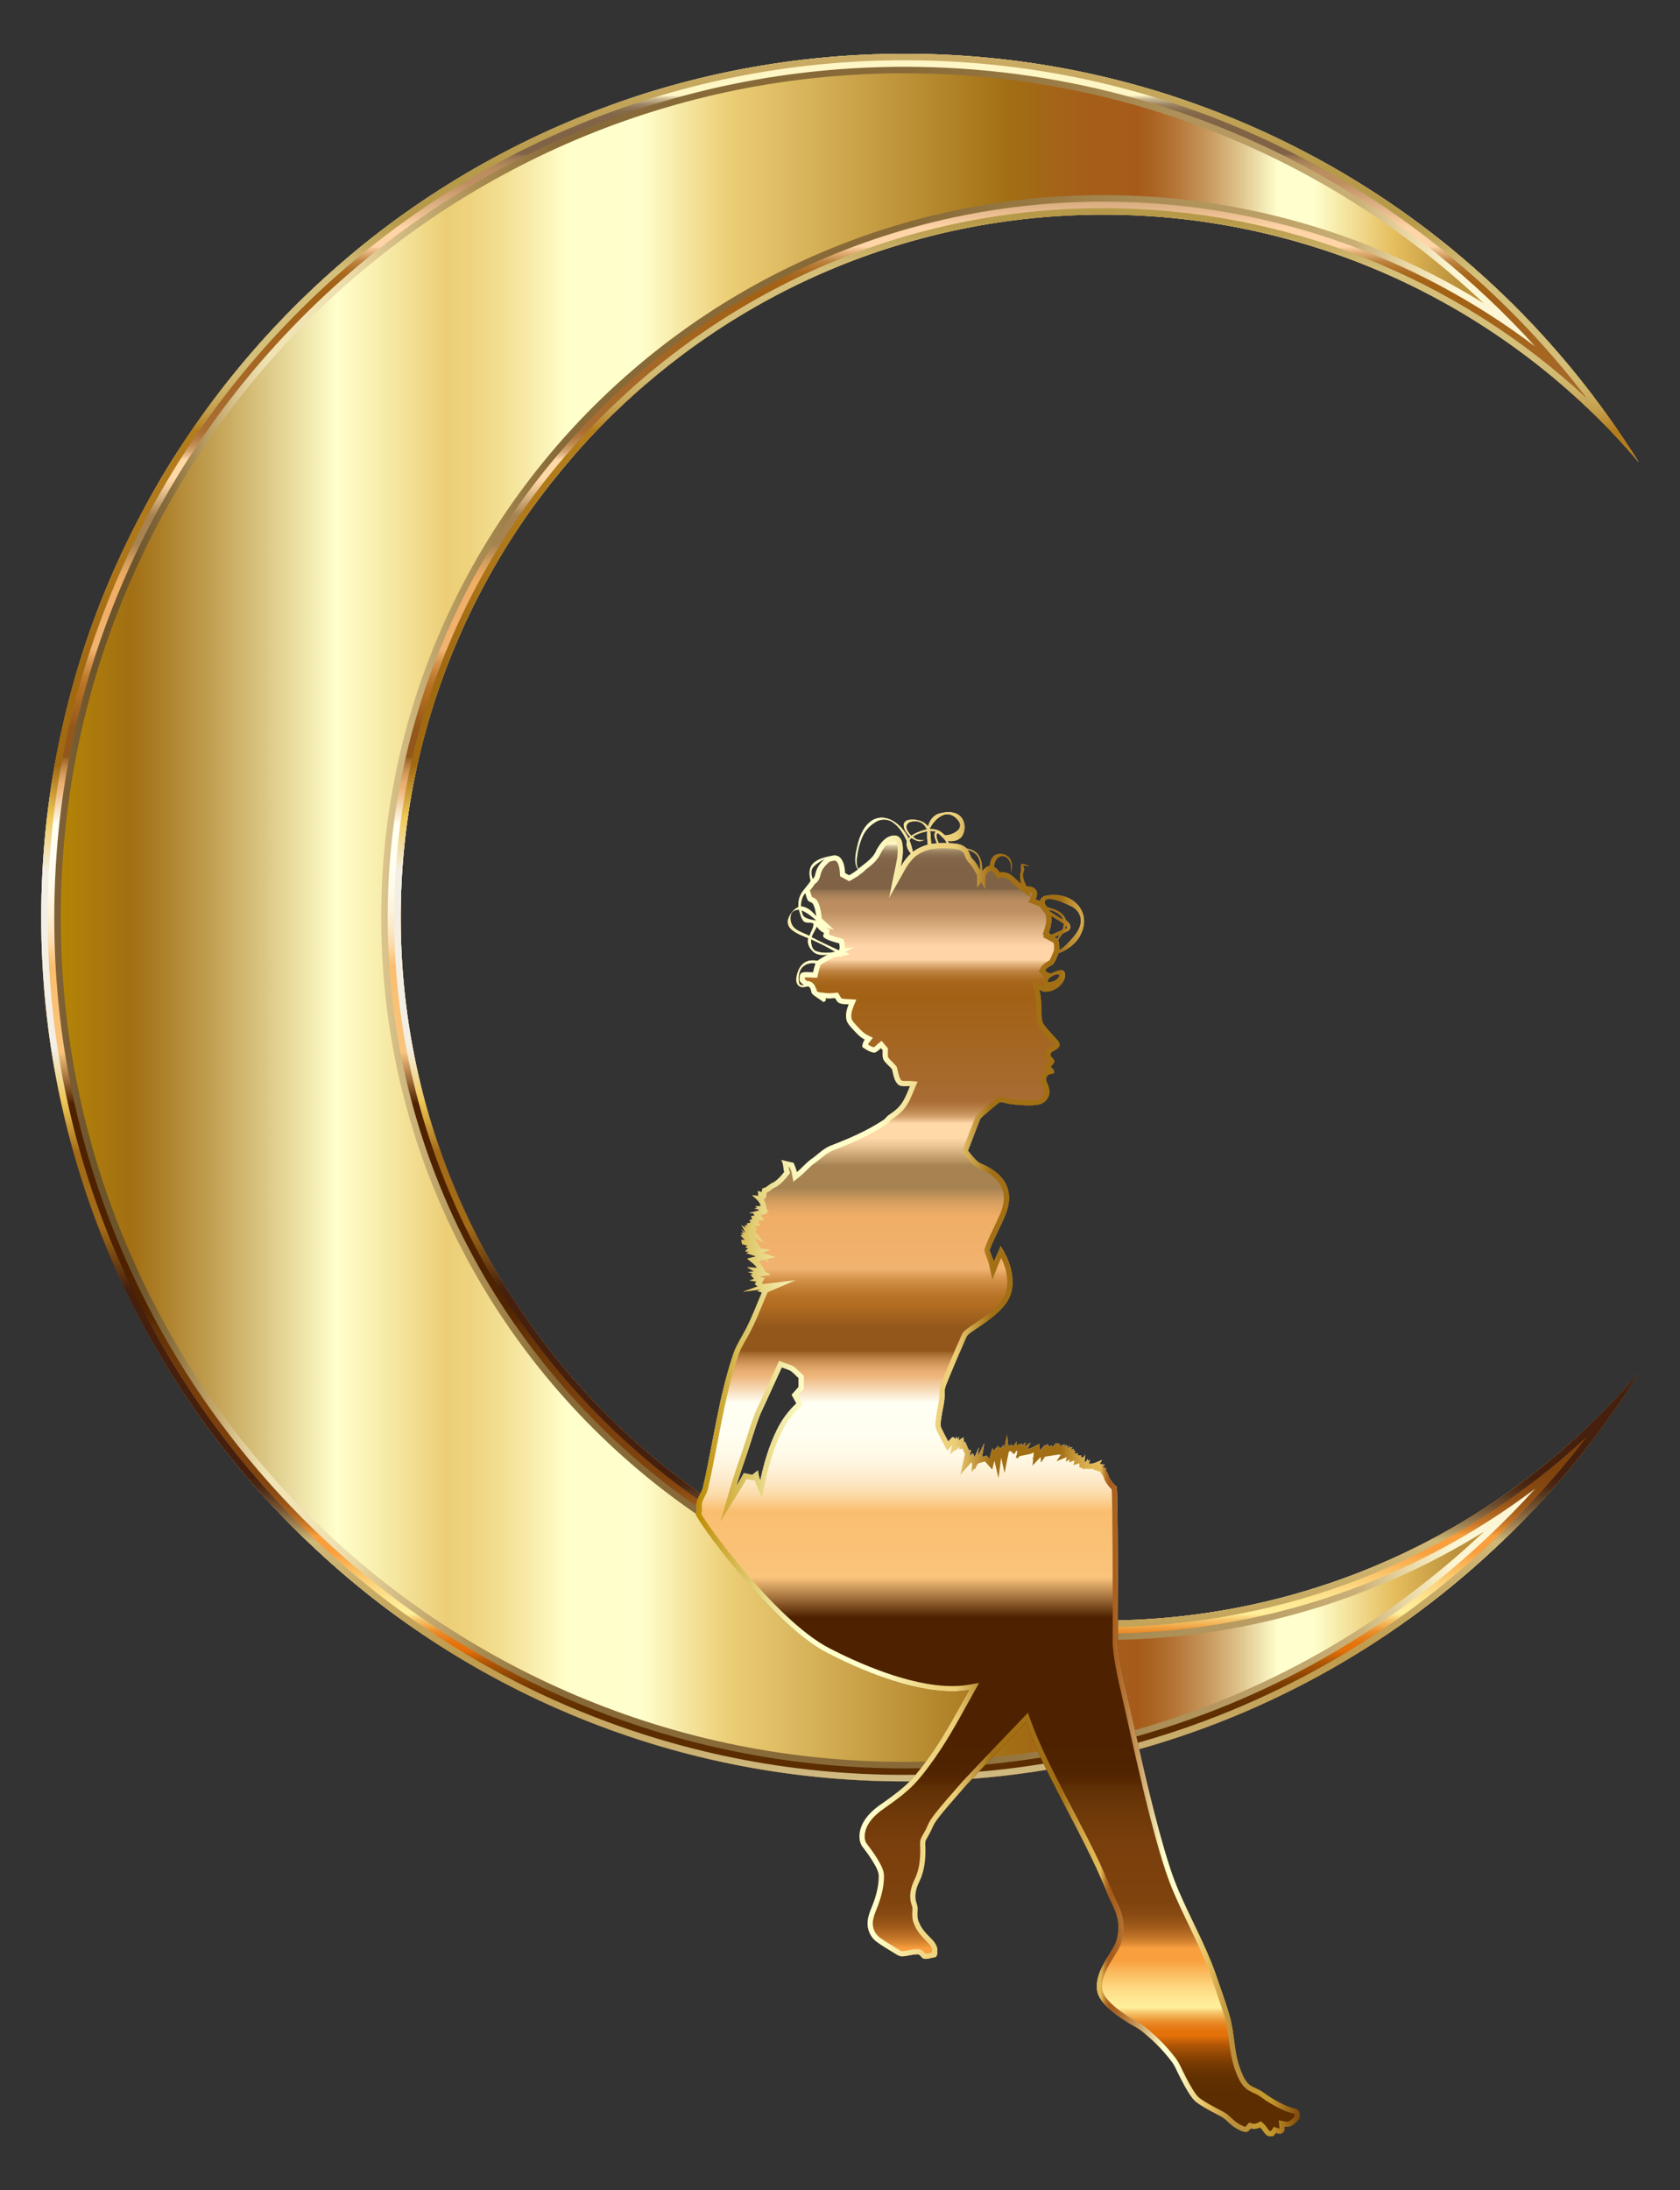
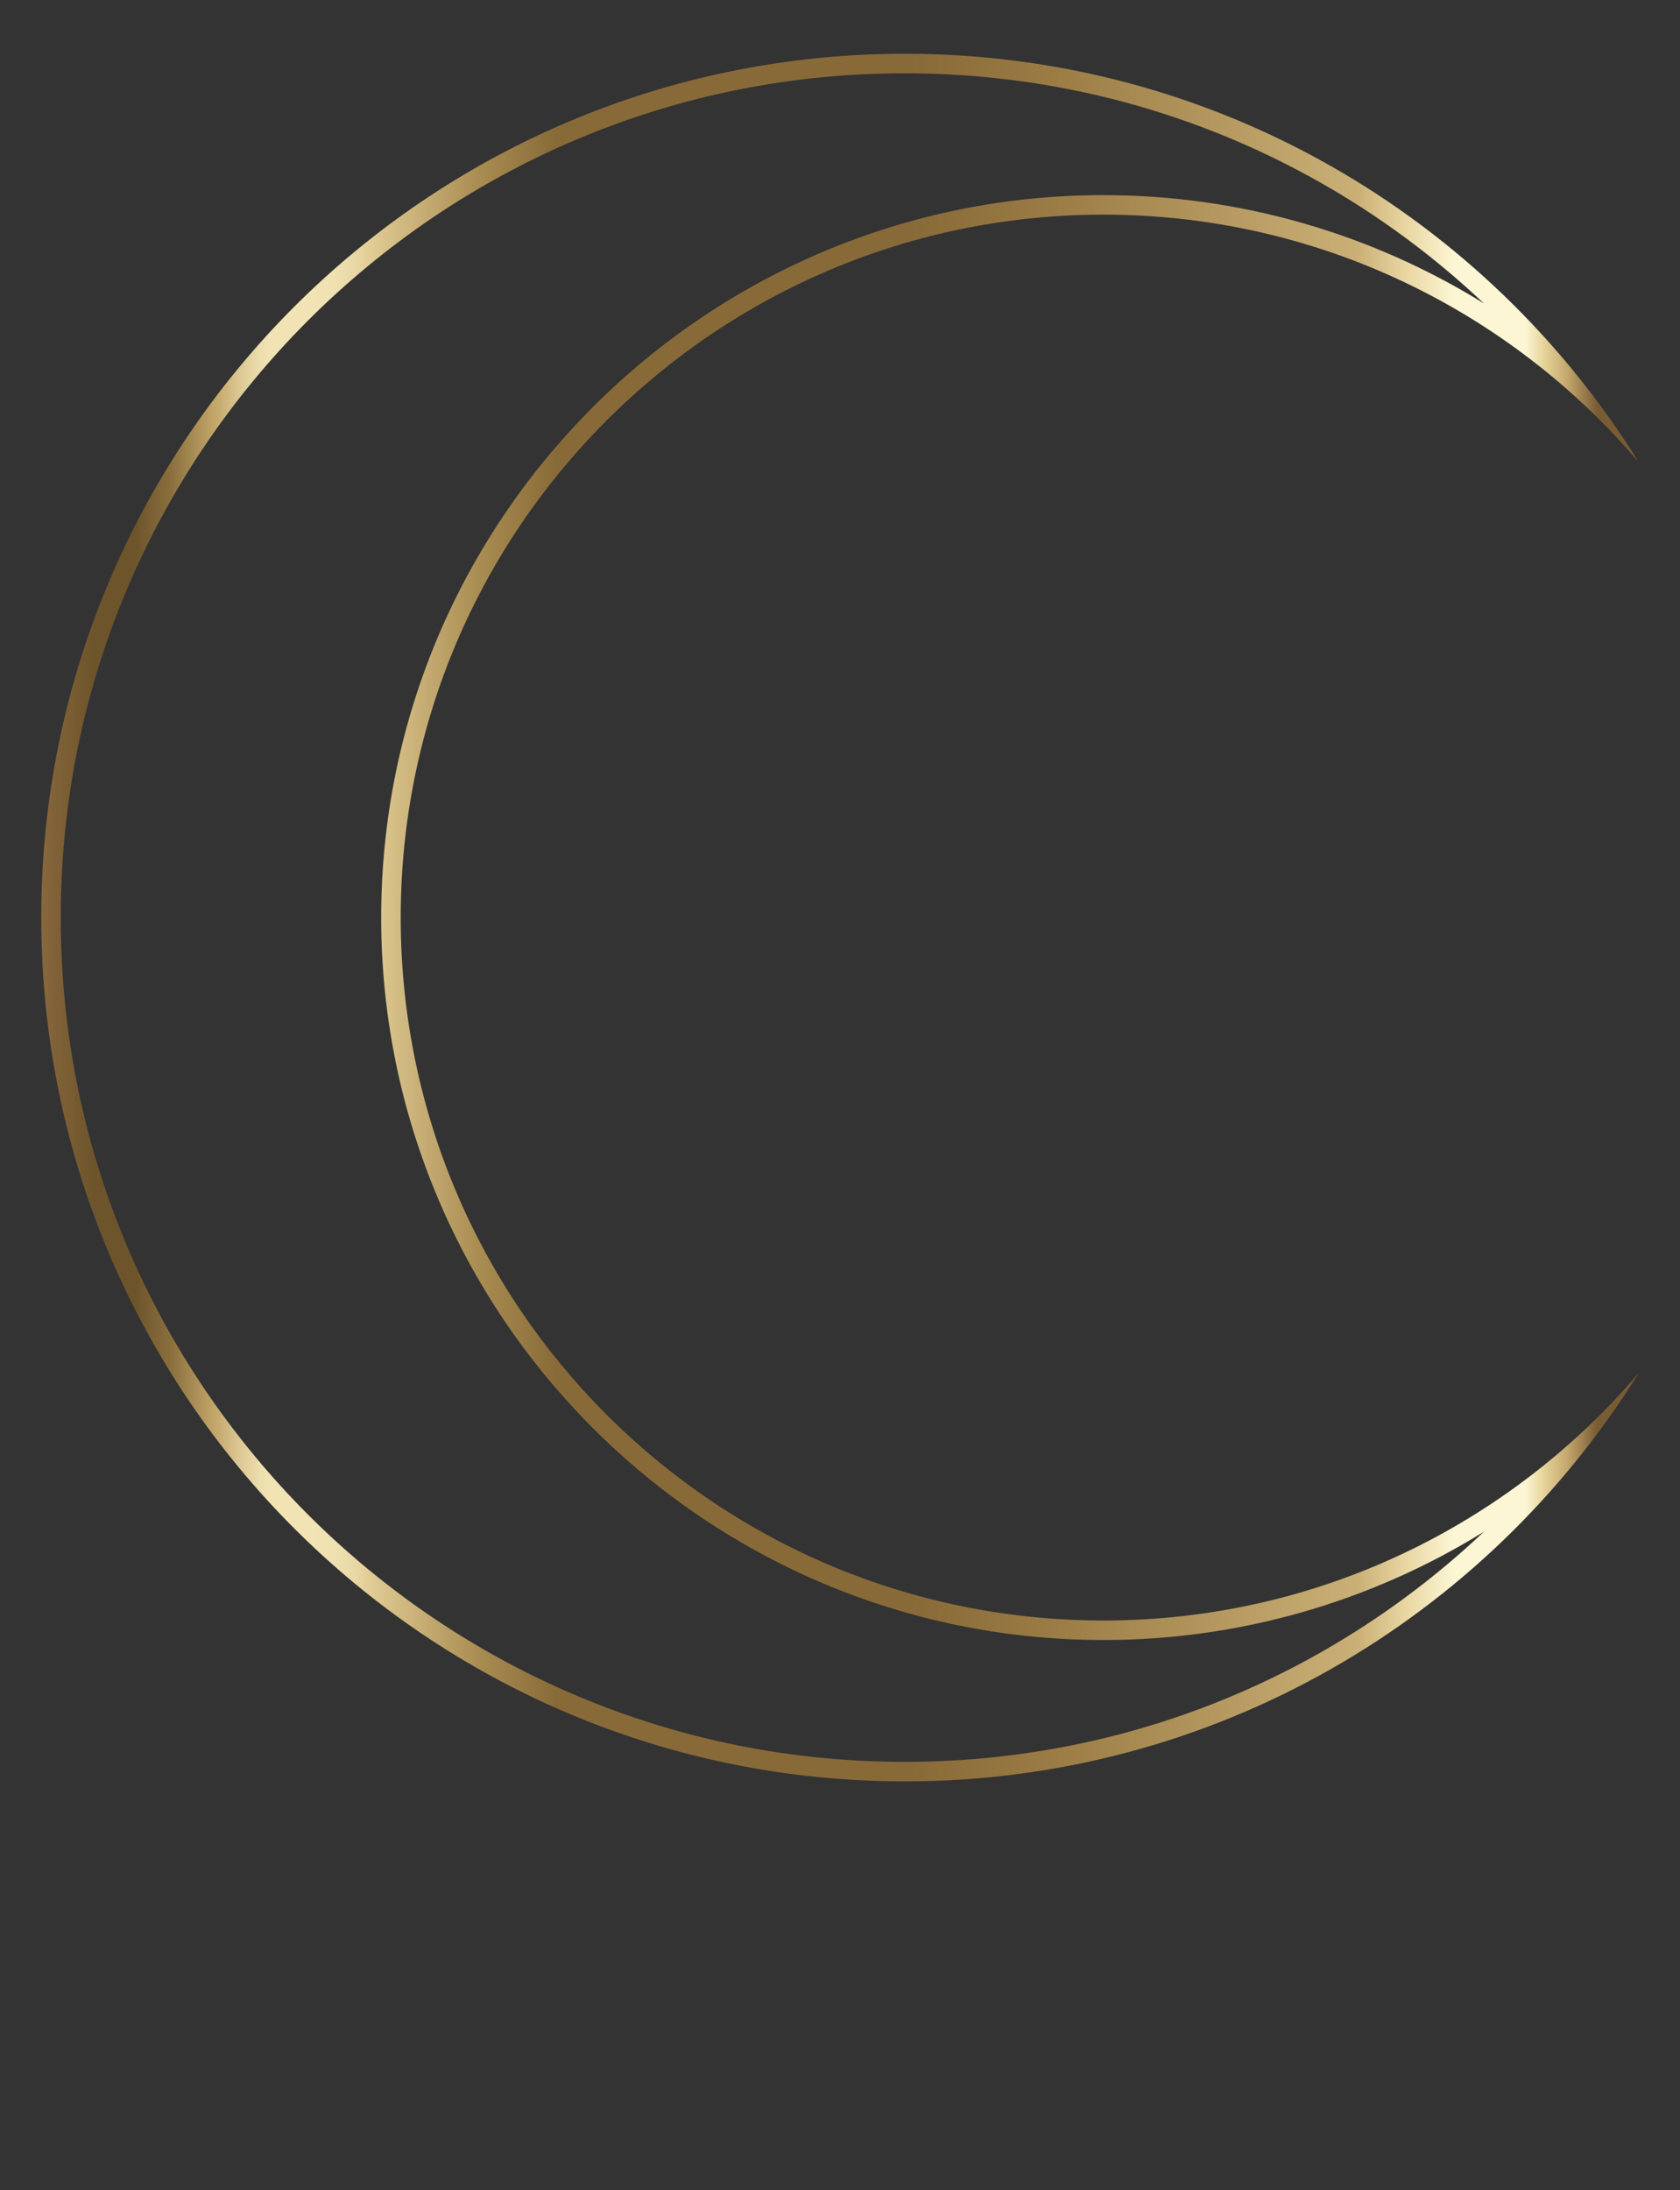
<svg xmlns="http://www.w3.org/2000/svg" version="1.1" id="Layer_1" x="0px" y="0px" viewBox="634.442 -41.307 1291.116 1682.615" enable-background="new 634.442 -41.307 1291.116 1682.615" xml:space="preserve">
  <rect x="634.442" y="-41.307" width="1291.116" height="1682.615" fill="#333333" stroke="none" />
  <g>
    <g>
      <linearGradient id="SVGID_1_" gradientUnits="userSpaceOnUse" x1="4.999971e-005" y1="883.298" x2="1325.833" y2="883.298" gradientTransform="matrix(0.926 0 0 -0.926 666.138 1481.603)">
        <stop offset="0" style="stop-color:#BA8B01" />
        <stop offset="0.016" style="stop-color:#B28207" />
        <stop offset="0.056" style="stop-color:#A26F14" />
        <stop offset="0.073" style="stop-color:#AB7D26" />
        <stop offset="0.109" style="stop-color:#C3A255" />
        <stop offset="0.158" style="stop-color:#E9DDA0" />
        <stop offset="0.185" style="stop-color:#FFFFCB" />
        <stop offset="0.212" style="stop-color:#F8EDAC" />
        <stop offset="0.254" style="stop-color:#ECCE76" />
        <stop offset="0.268" style="stop-color:#EED37E" />
        <stop offset="0.29" style="stop-color:#F3E094" />
        <stop offset="0.317" style="stop-color:#FBF4B9" />
        <stop offset="0.329" style="stop-color:#FFFFCB" />
        <stop offset="0.375" style="stop-color:#FFFFCD" />
        <stop offset="0.43" style="stop-color:#ECCE76" />
        <stop offset="0.605" style="stop-color:#A26F14" />
        <stop offset="0.61" style="stop-color:#A26D15" />
        <stop offset="0.65" style="stop-color:#A55F19" />
        <stop offset="0.686" style="stop-color:#A65B1A" />
        <stop offset="0.695" style="stop-color:#AA6222" />
        <stop offset="0.71" style="stop-color:#B57637" />
        <stop offset="0.729" style="stop-color:#C6965B" />
        <stop offset="0.75" style="stop-color:#DEC38B" />
        <stop offset="0.773" style="stop-color:#FDFCC9" />
        <stop offset="0.774" style="stop-color:#FFFFCD" />
        <stop offset="0.796" style="stop-color:#FFFFCD" />
        <stop offset="0.847" style="stop-color:#E5BD5D" />
        <stop offset="0.886" style="stop-color:#BB913B" />
        <stop offset="0.912" style="stop-color:#BB913B" />
        <stop offset="0.915" style="stop-color:#BE9337" />
        <stop offset="0.925" style="stop-color:#C39830" />
        <stop offset="0.951" style="stop-color:#C5992E" />
        <stop offset="1" style="stop-color:#7F470A" />
      </linearGradient>
-       <path fill="url(#SVGID_1_)" d="M1482.449,1203.727c-298.267,0-540.059-241.793-540.059-540.059    s241.793-540.059,540.059-540.059c164.8,0,312.353,73.82,411.413,190.192    C1776.766,125.419,1567.935,0,1329.806,0c-366.534,0-663.668,297.134-663.668,663.668    s297.134,663.668,663.668,663.668c238.129,0,446.961-125.419,564.056-313.8    C1794.802,1129.907,1647.249,1203.727,1482.449,1203.727z" />
      <linearGradient id="SVGID_2_" gradientUnits="userSpaceOnUse" x1="0" y1="883.298" x2="1325.833" y2="883.298" gradientTransform="matrix(0.926 0 0 -0.926 666.138 1481.603)">
        <stop offset="0" style="stop-color:#88673C" />
        <stop offset="0.033" style="stop-color:#6D542B" />
        <stop offset="0.059" style="stop-color:#6D542B" />
        <stop offset="0.081" style="stop-color:#8A6F3D" />
        <stop offset="0.107" style="stop-color:#C0A367" />
        <stop offset="0.109" style="stop-color:#C3A76B" />
        <stop offset="0.124" style="stop-color:#DCC793" />
        <stop offset="0.136" style="stop-color:#EBDCAB" />
        <stop offset="0.143" style="stop-color:#F1E3B4" />
        <stop offset="0.169" style="stop-color:#F1E3B4" />
        <stop offset="0.183" style="stop-color:#EFE1B1" />
        <stop offset="0.195" style="stop-color:#EAD9A7" />
        <stop offset="0.205" style="stop-color:#E2CD96" />
        <stop offset="0.273" style="stop-color:#AA8D52" />
        <stop offset="0.323" style="stop-color:#886A38" />
        <stop offset="0.544" style="stop-color:#886A38" />
        <stop offset="0.635" style="stop-color:#9B7C45" />
        <stop offset="0.824" style="stop-color:#CAB076" />
        <stop offset="0.854" style="stop-color:#E9D6A2" />
        <stop offset="0.884" style="stop-color:#FCF6D4" />
        <stop offset="0.929" style="stop-color:#FCF6D4" />
        <stop offset="0.94" style="stop-color:#E7D59B" />
        <stop offset="0.955" style="stop-color:#C5A86E" />
        <stop offset="0.974" style="stop-color:#795B34" />
        <stop offset="1" style="stop-color:#795B34" />
      </linearGradient>
      <path fill="url(#SVGID_2_)" d="M1329.806,15c57.059,0,113.666,7.412,168.248,22.03    c52.94,14.178,103.998,35.128,151.757,62.269c45.289,25.737,87.299,56.891,125.077,92.545    c-86.863-53.881-187.824-83.235-292.438-83.235c-306.061,0-555.059,248.999-555.059,555.059    c0,306.061,248.999,555.059,555.059,555.059c104.614,0,205.575-29.354,292.438-83.235    c-37.778,35.654-79.787,66.807-125.077,92.544c-47.759,27.141-98.817,48.091-151.757,62.269    c-54.582,14.618-111.188,22.029-168.248,22.029c-87.576,0-172.525-17.149-252.486-50.969    c-38.433-16.256-75.503-36.377-110.18-59.804c-34.351-23.207-66.654-49.86-96.011-79.217    c-29.357-29.357-56.01-61.66-79.217-96.011c-23.427-34.677-43.548-71.747-59.804-110.18    c-33.821-79.961-50.969-164.91-50.969-252.486s17.149-172.525,50.969-252.486    c16.256-38.433,36.377-75.503,59.804-110.18c23.207-34.351,49.86-66.654,79.217-96.011    c29.357-29.357,61.66-56.01,96.011-79.217c34.677-23.427,71.747-43.548,110.18-59.804    C1157.281,32.149,1242.23,15,1329.806,15 M1329.806,0C963.272,0,666.138,297.134,666.138,663.668    s297.134,663.668,663.668,663.668c238.129,0,446.961-125.419,564.056-313.8    c-99.06,116.372-246.613,190.192-411.413,190.192c-298.267,0-540.059-241.793-540.059-540.059    s241.793-540.059,540.059-540.059c164.8,0,312.353,73.82,411.413,190.192C1776.766,125.419,1567.935,0,1329.806,0    L1329.806,0z" />
      <linearGradient id="SVGID_3_" gradientUnits="userSpaceOnUse" x1="662.917" y1="166.596" x2="662.917" y2="1600" gradientTransform="matrix(0.926 0 0 -0.926 666.138 1481.603)">
        <stop offset="0.032" style="stop-color:#5C2D00" />
        <stop offset="0.041" style="stop-color:#5F2F00" />
        <stop offset="0.049" style="stop-color:#693401" />
        <stop offset="0.056" style="stop-color:#7A3C02" />
        <stop offset="0.062" style="stop-color:#924804" />
        <stop offset="0.069" style="stop-color:#B15706" />
        <stop offset="0.074" style="stop-color:#D66908" />
        <stop offset="0.076" style="stop-color:#E47009" />
        <stop offset="0.08" style="stop-color:#E5740D" />
        <stop offset="0.083" style="stop-color:#E77E1A" />
        <stop offset="0.087" style="stop-color:#EB902E" />
        <stop offset="0.09" style="stop-color:#F0AA4B" />
        <stop offset="0.094" style="stop-color:#F7CA70" />
        <stop offset="0.097" style="stop-color:#FFEF9B" />
        <stop offset="0.103" style="stop-color:#FFE994" />
        <stop offset="0.112" style="stop-color:#FDD982" />
        <stop offset="0.122" style="stop-color:#FBBF63" />
        <stop offset="0.133" style="stop-color:#F99F3E" />
        <stop offset="0.134" style="stop-color:#F99F3E" />
        <stop offset="0.142" style="stop-color:#F99F3E" />
        <stop offset="0.145" style="stop-color:#E18D34" />
        <stop offset="0.15" style="stop-color:#C27528" />
        <stop offset="0.156" style="stop-color:#A9621E" />
        <stop offset="0.162" style="stop-color:#955317" />
        <stop offset="0.169" style="stop-color:#874911" />
        <stop offset="0.178" style="stop-color:#7F430E" />
        <stop offset="0.194" style="stop-color:#7D410D" />
        <stop offset="0.221" style="stop-color:#793F0C" />
        <stop offset="0.244" style="stop-color:#6F3909" />
        <stop offset="0.263" style="stop-color:#603005" />
        <stop offset="0.268" style="stop-color:#572802" />
        <stop offset="0.276" style="stop-color:#502301" />
        <stop offset="0.298" style="stop-color:#4E2100" />
        <stop offset="0.392" style="stop-color:#4E2100" />
        <stop offset="0.422" style="stop-color:#FAC47C" />
        <stop offset="0.472" style="stop-color:#FABE6F" />
        <stop offset="0.479" style="stop-color:#FBCE8F" />
        <stop offset="0.486" style="stop-color:#FCDDAE" />
        <stop offset="0.495" style="stop-color:#FDE9C7" />
        <stop offset="0.505" style="stop-color:#FEF3DB" />
        <stop offset="0.516" style="stop-color:#FFFAE8" />
        <stop offset="0.53" style="stop-color:#FFFEF1" />
        <stop offset="0.554" style="stop-color:#FFFFF3" />
        <stop offset="0.575" style="stop-color:#EDB275" />
        <stop offset="0.578" style="stop-color:#E8AD70" />
        <stop offset="0.582" style="stop-color:#D99E61" />
        <stop offset="0.587" style="stop-color:#C18649" />
        <stop offset="0.592" style="stop-color:#9F6427" />
        <stop offset="0.593" style="stop-color:#93571B" />
        <stop offset="0.61" style="stop-color:#93571B" />
        <stop offset="0.629" style="stop-color:#B46E21" />
        <stop offset="0.634" style="stop-color:#B87226" />
        <stop offset="0.64" style="stop-color:#C27E33" />
        <stop offset="0.647" style="stop-color:#D4924A" />
        <stop offset="0.654" style="stop-color:#ECAE6A" />
        <stop offset="0.655" style="stop-color:#F1B370" />
        <stop offset="0.694" style="stop-color:#F0AE66" />
        <stop offset="0.699" style="stop-color:#E8A964" />
        <stop offset="0.706" style="stop-color:#D39D5E" />
        <stop offset="0.714" style="stop-color:#B18955" />
        <stop offset="0.716" style="stop-color:#A78352" />
        <stop offset="0.733" style="stop-color:#A78352" />
        <stop offset="0.736" style="stop-color:#B69261" />
        <stop offset="0.748" style="stop-color:#EBC594" />
        <stop offset="0.754" style="stop-color:#FFD9A8" />
        <stop offset="0.765" style="stop-color:#FFD9A8" />
        <stop offset="0.767" style="stop-color:#ECC18E" />
        <stop offset="0.77" style="stop-color:#D3A26D" />
        <stop offset="0.774" style="stop-color:#C08A53" />
        <stop offset="0.778" style="stop-color:#B37941" />
        <stop offset="0.781" style="stop-color:#AB6F36" />
        <stop offset="0.785" style="stop-color:#A86C32" />
        <stop offset="0.86" style="stop-color:#A26115" />
        <stop offset="0.868" style="stop-color:#A46317" />
        <stop offset="0.873" style="stop-color:#A9691F" />
        <stop offset="0.876" style="stop-color:#B2742D" />
        <stop offset="0.88" style="stop-color:#BE8441" />
        <stop offset="0.882" style="stop-color:#CE985A" />
        <stop offset="0.885" style="stop-color:#E2B179" />
        <stop offset="0.888" style="stop-color:#FACD9E" />
        <stop offset="0.888" style="stop-color:#FFD4A6" />
        <stop offset="0.899" style="stop-color:#FFD4A6" />
        <stop offset="0.925" style="stop-color:#BD8F61" />
        <stop offset="0.932" style="stop-color:#BB8D60" />
        <stop offset="0.935" style="stop-color:#B3885C" />
        <stop offset="0.938" style="stop-color:#A57E56" />
        <stop offset="0.941" style="stop-color:#92704E" />
        <stop offset="0.942" style="stop-color:#806346" />
        <stop offset="0.953" style="stop-color:#806346" />
        <stop offset="0.955" style="stop-color:#806346" />
        <stop offset="0.964" style="stop-color:#826548" />
        <stop offset="0.967" style="stop-color:#876C4D" />
        <stop offset="0.969" style="stop-color:#927758" />
        <stop offset="0.971" style="stop-color:#A08866" />
        <stop offset="0.972" style="stop-color:#B39E79" />
        <stop offset="0.974" style="stop-color:#CBBA91" />
        <stop offset="0.975" style="stop-color:#E6D9AC" />
        <stop offset="0.976" style="stop-color:#FFF6C5" />
        <stop offset="1" style="stop-color:#FFF6C5" />
      </linearGradient>
-       <path fill="url(#SVGID_3_)" d="M1329.806,10c57.496,0,114.538,7.469,169.541,22.2    c53.351,14.288,104.805,35.401,152.934,62.751c60.632,34.456,115.437,78.551,162.146,130.104    c-94.722-71.76-210.877-111.447-331.977-111.447c-303.304,0-550.059,246.756-550.059,550.059    s246.756,550.059,550.059,550.059c121.1,0,237.255-39.687,331.977-111.447    c-46.709,51.553-101.514,95.648-162.145,130.104c-48.129,27.351-99.583,48.464-152.934,62.751    c-55.003,14.731-112.045,22.2-169.541,22.2c-88.249,0-173.853-17.281-254.434-51.364    c-38.73-16.382-76.086-36.658-111.031-60.266c-34.615-23.385-67.166-50.242-96.748-79.825    c-29.582-29.582-56.439-62.133-79.825-96.748c-23.608-34.944-43.884-72.301-60.266-111.031    c-34.083-80.581-51.364-166.185-51.364-254.434s17.281-173.853,51.364-254.434    c16.381-38.73,36.658-76.087,60.266-111.031c23.385-34.615,50.242-67.166,79.825-96.748    c29.582-29.582,62.133-56.439,96.748-79.825c34.944-23.608,72.3-43.884,111.031-60.266    C1155.953,27.281,1241.557,10,1329.806,10 M1329.806,0C963.272,0,666.138,297.134,666.138,663.668    s297.134,663.668,663.668,663.668c238.129,0,446.961-125.419,564.056-313.8    c-99.06,116.372-246.613,190.192-411.413,190.192c-298.267,0-540.059-241.793-540.059-540.059    s241.793-540.059,540.059-540.059c164.8,0,312.353,73.82,411.413,190.192C1776.766,125.419,1567.935,0,1329.806,0    L1329.806,0z" />
      <linearGradient id="SVGID_4_" gradientUnits="userSpaceOnUse" x1="662.917" y1="166.596" x2="662.917" y2="1600" gradientTransform="matrix(0.926 0 0 -0.926 666.138 1481.603)">
        <stop offset="0" style="stop-color:#D0BB84" />
        <stop offset="0.029" style="stop-color:#C7AB68" />
        <stop offset="0.054" style="stop-color:#C1A055" />
        <stop offset="0.073" style="stop-color:#BF9C4E" />
        <stop offset="0.139" style="stop-color:#CFB878" />
        <stop offset="0.148" style="stop-color:#A08454" />
        <stop offset="0.157" style="stop-color:#795936" />
        <stop offset="0.165" style="stop-color:#5C3A20" />
        <stop offset="0.171" style="stop-color:#4B2713" />
        <stop offset="0.176" style="stop-color:#45200E" />
        <stop offset="0.285" style="stop-color:#45200E" />
        <stop offset="0.321" style="stop-color:#A36B17" />
        <stop offset="0.364" style="stop-color:#A36B17" />
        <stop offset="0.394" style="stop-color:#F0C757" />
        <stop offset="0.424" style="stop-color:#F3EFE4" />
        <stop offset="0.491" style="stop-color:#F3EFE4" />
        <stop offset="0.527" style="stop-color:#F3EFE4" />
        <stop offset="0.558" style="stop-color:#F0C757" />
        <stop offset="0.588" style="stop-color:#A16A11" />
        <stop offset="0.648" style="stop-color:#A16A11" />
        <stop offset="0.652" style="stop-color:#A26B12" />
        <stop offset="0.721" style="stop-color:#AF7819" />
        <stop offset="0.782" style="stop-color:#B37D1C" />
        <stop offset="0.786" style="stop-color:#BA8A2E" />
        <stop offset="0.793" style="stop-color:#C49E4A" />
        <stop offset="0.802" style="stop-color:#CBAD60" />
        <stop offset="0.811" style="stop-color:#D1B86F" />
        <stop offset="0.821" style="stop-color:#D4BE78" />
        <stop offset="0.836" style="stop-color:#D5C07B" />
        <stop offset="0.873" style="stop-color:#D5C07B" />
        <stop offset="0.903" style="stop-color:#B79A49" />
        <stop offset="0.933" style="stop-color:#B79A49" />
        <stop offset="1" style="stop-color:#CBAC66" />
      </linearGradient>
-       <path fill="url(#SVGID_4_)" d="M1329.806,5c57.932,0,115.409,7.526,170.834,22.37    c53.762,14.398,105.612,35.673,154.111,63.234c77.451,44.014,145.47,103.641,199.387,174.393    c-100.431-93.689-232.779-146.389-371.689-146.389c-300.547,0-545.059,244.513-545.059,545.059    s244.513,545.06,545.059,545.06c138.91,0,271.258-52.701,371.689-146.389    c-53.918,70.752-121.936,130.379-199.387,174.393c-48.499,27.561-100.349,48.836-154.111,63.234    c-55.425,14.844-112.902,22.37-170.834,22.37c-88.922,0-175.181-17.414-256.382-51.759    c-39.028-16.507-76.67-36.939-111.882-60.728c-34.879-23.564-67.677-50.625-97.485-80.432    c-29.807-29.807-56.868-62.606-80.432-97.485c-23.789-35.212-44.221-72.855-60.728-111.882    c-34.345-81.201-51.759-167.46-51.759-256.382s17.414-175.181,51.759-256.382    c16.507-39.028,36.939-76.67,60.728-111.882c23.564-34.879,50.625-67.677,80.432-97.484    c29.807-29.807,62.606-56.869,97.485-80.432c35.212-23.789,72.854-44.22,111.882-60.728    C1154.625,22.414,1240.884,5,1329.806,5 M1329.806,0C963.272,0,666.138,297.134,666.138,663.668    s297.134,663.668,663.668,663.668c238.129,0,446.961-125.419,564.056-313.8    c-99.06,116.372-246.613,190.192-411.413,190.192c-298.267,0-540.059-241.793-540.059-540.06    s241.793-540.059,540.059-540.059c164.8,0,312.353,73.82,411.413,190.192C1776.767,125.419,1567.935,0,1329.806,0    L1329.806,0z" />
    </g>
    <g>
      <linearGradient id="SVGID_5_" gradientUnits="userSpaceOnUse" x1="793.894" y1="-127.858" x2="793.894" y2="970.769" gradientTransform="matrix(0.926 0 0 -0.926 666.138 1481.603)">
        <stop offset="0.032" style="stop-color:#5C2D00" />
        <stop offset="0.041" style="stop-color:#5F2F00" />
        <stop offset="0.049" style="stop-color:#693401" />
        <stop offset="0.056" style="stop-color:#7A3C02" />
        <stop offset="0.062" style="stop-color:#924804" />
        <stop offset="0.069" style="stop-color:#B15706" />
        <stop offset="0.074" style="stop-color:#D66908" />
        <stop offset="0.076" style="stop-color:#E47009" />
        <stop offset="0.08" style="stop-color:#E5740D" />
        <stop offset="0.083" style="stop-color:#E77E1A" />
        <stop offset="0.087" style="stop-color:#EB902E" />
        <stop offset="0.09" style="stop-color:#F0AA4B" />
        <stop offset="0.094" style="stop-color:#F7CA70" />
        <stop offset="0.097" style="stop-color:#FFEF9B" />
        <stop offset="0.103" style="stop-color:#FFE994" />
        <stop offset="0.112" style="stop-color:#FDD982" />
        <stop offset="0.122" style="stop-color:#FBBF63" />
        <stop offset="0.133" style="stop-color:#F99F3E" />
        <stop offset="0.134" style="stop-color:#F99F3E" />
        <stop offset="0.142" style="stop-color:#F99F3E" />
        <stop offset="0.145" style="stop-color:#E18D34" />
        <stop offset="0.15" style="stop-color:#C27528" />
        <stop offset="0.156" style="stop-color:#A9621E" />
        <stop offset="0.162" style="stop-color:#955317" />
        <stop offset="0.169" style="stop-color:#874911" />
        <stop offset="0.178" style="stop-color:#7F430E" />
        <stop offset="0.194" style="stop-color:#7D410D" />
        <stop offset="0.221" style="stop-color:#793F0C" />
        <stop offset="0.244" style="stop-color:#6F3909" />
        <stop offset="0.263" style="stop-color:#603005" />
        <stop offset="0.268" style="stop-color:#572802" />
        <stop offset="0.276" style="stop-color:#502301" />
        <stop offset="0.298" style="stop-color:#4E2100" />
        <stop offset="0.392" style="stop-color:#4E2100" />
        <stop offset="0.422" style="stop-color:#FAC47C" />
        <stop offset="0.472" style="stop-color:#FABE6F" />
        <stop offset="0.479" style="stop-color:#FBCE8F" />
        <stop offset="0.486" style="stop-color:#FCDDAE" />
        <stop offset="0.495" style="stop-color:#FDE9C7" />
        <stop offset="0.505" style="stop-color:#FEF3DB" />
        <stop offset="0.516" style="stop-color:#FFFAE8" />
        <stop offset="0.53" style="stop-color:#FFFEF1" />
        <stop offset="0.554" style="stop-color:#FFFFF3" />
        <stop offset="0.575" style="stop-color:#EDB275" />
        <stop offset="0.578" style="stop-color:#E8AD70" />
        <stop offset="0.582" style="stop-color:#D99E61" />
        <stop offset="0.587" style="stop-color:#C18649" />
        <stop offset="0.592" style="stop-color:#9F6427" />
        <stop offset="0.593" style="stop-color:#93571B" />
        <stop offset="0.61" style="stop-color:#93571B" />
        <stop offset="0.629" style="stop-color:#B46E21" />
        <stop offset="0.634" style="stop-color:#B87226" />
        <stop offset="0.64" style="stop-color:#C27E33" />
        <stop offset="0.647" style="stop-color:#D4924A" />
        <stop offset="0.654" style="stop-color:#ECAE6A" />
        <stop offset="0.655" style="stop-color:#F1B370" />
        <stop offset="0.694" style="stop-color:#F0AE66" />
        <stop offset="0.699" style="stop-color:#E8A964" />
        <stop offset="0.706" style="stop-color:#D39D5E" />
        <stop offset="0.714" style="stop-color:#B18955" />
        <stop offset="0.716" style="stop-color:#A78352" />
        <stop offset="0.733" style="stop-color:#A78352" />
        <stop offset="0.736" style="stop-color:#B69261" />
        <stop offset="0.748" style="stop-color:#EBC594" />
        <stop offset="0.754" style="stop-color:#FFD9A8" />
        <stop offset="0.765" style="stop-color:#FFD9A8" />
        <stop offset="0.767" style="stop-color:#ECC18E" />
        <stop offset="0.77" style="stop-color:#D3A26D" />
        <stop offset="0.774" style="stop-color:#C08A53" />
        <stop offset="0.778" style="stop-color:#B37941" />
        <stop offset="0.781" style="stop-color:#AB6F36" />
        <stop offset="0.785" style="stop-color:#A86C32" />
        <stop offset="0.86" style="stop-color:#A26115" />
        <stop offset="0.868" style="stop-color:#A46317" />
        <stop offset="0.873" style="stop-color:#A9691F" />
        <stop offset="0.876" style="stop-color:#B2742D" />
        <stop offset="0.88" style="stop-color:#BE8441" />
        <stop offset="0.882" style="stop-color:#CE985A" />
        <stop offset="0.885" style="stop-color:#E2B179" />
        <stop offset="0.888" style="stop-color:#FACD9E" />
        <stop offset="0.888" style="stop-color:#FFD4A6" />
        <stop offset="0.899" style="stop-color:#FFD4A6" />
        <stop offset="0.925" style="stop-color:#BD8F61" />
        <stop offset="0.932" style="stop-color:#BB8D60" />
        <stop offset="0.935" style="stop-color:#B3885C" />
        <stop offset="0.938" style="stop-color:#A57E56" />
        <stop offset="0.941" style="stop-color:#92704E" />
        <stop offset="0.942" style="stop-color:#806346" />
        <stop offset="0.953" style="stop-color:#806346" />
        <stop offset="0.955" style="stop-color:#806346" />
        <stop offset="0.964" style="stop-color:#826548" />
        <stop offset="0.967" style="stop-color:#876C4D" />
        <stop offset="0.969" style="stop-color:#927758" />
        <stop offset="0.971" style="stop-color:#A08866" />
        <stop offset="0.972" style="stop-color:#B39E79" />
        <stop offset="0.974" style="stop-color:#CBBA91" />
        <stop offset="0.975" style="stop-color:#E6D9AC" />
        <stop offset="0.976" style="stop-color:#FFF6C5" />
        <stop offset="1" style="stop-color:#FFF6C5" />
      </linearGradient>
-       <path fill="url(#SVGID_5_)" d="M1270.03,1228.615c27.977,14.452,75.26,34.303,109.282,28.46    c-10.563,18.953-20.723,38.265-33.762,55.681c-4.831,6.614-9.977,13.064-16.137,18.5    c-5.48,4.882-11.476,9.146-17.473,13.36c-6.948,4.724-13.612,10.872-16.119,19.148    c-1.304,4.617-1.43,10.166,1.701,14.103c3.439,4.39,6.67,8.97,9.398,13.845    c1.442,2.658,2.929,5.486,2.878,8.611c-0.025,8.188-2.343,16.188-5.436,23.715    c-1.455,3.502-2.803,7.13-3.106,10.954c-0.567,5.839,2.041,11.968,6.796,15.457    c4.617,3.49,9.725,6.242,14.607,9.335c1.442,0.869,2.929,1.902,4.68,1.934c4.044,0.107,7.905-1.53,11.943-1.499    c2.639-0.302,3.244,3.3,5.72,3.445c2.872,0.258,5.574-0.964,8.383-1.279c1.361-1.153,1.631-2.803,1.329-4.478    c0.535-3.099-1.266-5.883-3.112-8.182c-4.006-4.258-8.629-8.245-10.765-13.851    c-1.701-3.2-1.298-6.878-1.172-10.349c0.233-2.62-1.235-4.951-1.549-7.489    c-0.674-4.686,0.737-9.373,2.784-13.542c3.899-7.88,4.932-16.856,4.762-25.542    c0.032-2.324-0.611-4.844,0.611-6.973c1.537-2.86,3.282-5.612,4.516-8.623c1.889-4.68,5.247-8.522,8.352-12.421    c5.971-7.25,12.295-14.204,18.43-21.309c14.941-16.012,30.152-31.765,45.269-47.6    c7.005,19.425,16.49,37.824,25.907,56.166c13.026,25.233,26.757,50.195,37.276,76.619    c2.16,5.14,5.039,9.99,6.589,15.382c2.091,6.91,1.757,14.493-0.712,21.258    c-2.186,5.121-5.625,9.568-8.314,14.424c-3.704,6.437-6.941,13.712-6.091,21.321    c0.504,5.203,3.937,9.467,7.495,13.039c6.96,6.778,15.287,11.93,23.69,16.711    c2.979,1.726,5.499,4.101,8.113,6.324c5.726,4.957,11.036,10.405,15.766,16.333    c2.022,2.482,3.981,5.058,5.322,8c2.973,6.122,5.959,12.264,9.505,18.09c2.041,3.307,4.264,6.664,7.533,8.9    c5.562,3.861,11.634,6.91,17.618,10.046c3.93,1.959,6.513,5.7,10.141,8.1    c2.759,1.833,5.77,3.647,9.121,4.031c1.82,0.113,2.872-1.587,3.949-2.746c2.387,0.712,4.838,0.309,7.029-0.787    c2.343,2.116,3.483,5.48,6.557,6.765h3.553c0.844-0.731,1.512-1.625,2.135-2.507    c1.638,0.573,3.603,1.178,5.096-0.076c1.688-1.02,1.72-3.093,1.55-4.812    c2.494,0.46,5.09-0.088,7.067-1.707c2.255-1.808,4.982-4.101,4.73-7.294    c-0.038-2.022-1.083-4.296-3.25-4.693c-6.778-1.594-12.95-4.957-18.865-8.535    c-3.389-2.003-6.305-4.743-9.902-6.393c-2.885-1.386-6.059-2.513-8.214-5.001    c-2.809-3.225-4.321-7.313-5.82-11.256c-4.731-12.9-4.107-26.94-7.936-40.054    c-3.131-10.985-7.244-21.649-10.79-32.489c-7.704-21.813-19.023-42.076-28.187-63.259    c-4.674-10.739-8.188-21.926-11.489-33.144c-10.443-36.111-18.279-72.89-26.562-109.536    c-3.502-15.728-7.684-31.418-8.925-47.537c0,0,0.337-121.034-1.008-120.969c-2.343-1.486-3.912-4-5.449-6.267    c-0.668-1.896-1.146-3.88-2.532-5.411c0.006-0.756,0.006-1.493,0.006-2.23    c-0.926-0.328-1.852-0.661-2.79-0.97c0.611-0.624,1.222-1.235,1.827-1.839    c-1.323-0.158-2.652-0.283-3.981-0.428c0.617-1.102,1.235-2.211,1.846-3.3    c-3.307,1.348-6.607,3.351-10.318,3.055c0.353-1.046,0.718-2.123,1.071-3.143    c-0.422,0.246-1.266,0.737-1.688,0.983c-0.038-0.428-0.101-1.285-0.132-1.72    c-0.643,0.951-0.939,2.419-2.343,2.532c0.025-2.028,0.17-4.05,0.284-6.059    c-0.17,0.516-0.51,1.55-0.68,2.072c-0.882,0.189-1.757,0.397-2.639,0.636    c0.126-0.472,0.372-1.405,0.498-1.877c-0.932,0.025-1.864,0.057-2.803,0.101    c-0.038-0.466-0.113-1.398-0.151-1.858c-0.693,0.315-1.398,0.642-2.098,0.976    c0.019-1.039,0.044-2.072,0.069-3.093c-0.334,0.195-0.995,0.586-1.323,0.781c0.095-0.472,0.29-1.405,0.391-1.877    c-0.819,0.302-1.644,0.617-2.463,0.945c0.504-0.731,1.001-1.455,1.486-2.179c-1.688,0.227-3.382,0.472-5.077,0.737    c1.203-0.573,2.4-1.14,3.597-1.694c-0.825,0.17-2.482,0.517-3.307,0.687l0.8-1.631    c-0.674,0.372-1.348,0.75-2.022,1.134c0.006-0.365,0.025-1.102,0.038-1.468c-1.48,0.529-2.96,1.052-4.447,1.587    c0.227-0.479,0.68-1.436,0.907-1.915c-1.134-0.101-2.268-0.189-3.401-0.265    c-0.813,0.907-1.631,1.808-2.45,2.727c-0.315-0.504-0.636-0.995-0.957-1.474    c-0.416,0.479-0.844,0.951-1.285,1.423c-0.529-0.8-1.065-1.581-1.606-2.349    c-0.516,0.743-1.039,1.512-1.556,2.274l-0.082-1.688c-1.6,1.569-3.175,3.175-4.712,4.812    c0.17-1.789,0.309-3.565,0.372-5.348c-3.256,1.128-6.047,3.376-9.461,4.063c0.806-1.77,1.695-3.502,2.583-5.222    c-1.613,1.09-3.225,2.179-4.875,3.219c0.328-1.165,0.668-2.337,1.002-3.483    c-0.869,0.932-1.757,1.871-2.639,2.816c-0.006-0.435-0.025-1.304-0.031-1.738    c-1.398,0.46-2.809,0.907-4.22,1.342c0.013-0.983,0.032-1.959,0.05-2.929    c-0.875,1.279-1.776,2.545-2.69,3.811c-0.378-0.353-1.127-1.058-1.505-1.405    c-0.756,0.391-1.512,0.787-2.274,1.19c-0.321-2.904-0.623-5.807-0.976-8.705    c-0.718,3.307-1.455,6.614-2.123,9.94c-0.12-0.542-0.353-1.619-0.466-2.161    c-0.857,0.901-1.713,1.802-2.576,2.715c-0.718-0.718-1.449-1.423-2.179-2.129    c-0.12,0.901-0.246,1.808-0.365,2.727c-0.095-0.397-0.277-1.184-0.365-1.575    c-0.668,0.913-1.335,1.839-2.009,2.772c-0.309-0.51-0.932-1.531-1.241-2.041    c-0.762,2.708-1.487,5.43-2.16,8.163c-0.737-0.813-1.468-1.625-2.205-2.425    c-1.184,0.315-2.356,0.624-3.546,0.957c0.611-3.49,1.298-6.966,1.713-10.487    c-1.72,3.105-2.771,6.588-4.963,9.423c0.126-2.129,0.535-4.22,0.957-6.299c-1.191,2.45-2.324,4.919-3.383,7.433    c-0.497-1.002-1.014-1.99-1.518-2.973c-0.75,0.8-1.518,1.587-2.249,2.419c0.365-1.675,0.674-3.364,0.926-5.052    c-0.378,0.151-1.134,0.447-1.518,0.598c-0.976-2.154-1.909-4.333-2.841-6.507    c-0.252,0.088-0.75,0.258-0.995,0.34c-0.101-1.329-0.214-2.633-0.327-3.943    c-1.348,0.794-2.715,1.587-3.937,2.589c0.233-1.046,0.441-2.085,0.636-3.118c-0.447,0.68-0.888,1.354-1.342,2.06    c-0.29-0.699-0.592-1.386-0.894-2.066c-0.138,0.491-0.409,1.468-0.548,1.959    c-0.762-0.504-1.348-1.619-2.337-1.594c-1.298,0.939-2.261,2.242-3.3,3.452    c-1.808-3.401-3.71-6.759-5.298-10.267c-1.361-2.828-0.271-6.003,0.044-8.938    c0.832-6.116,2.797-12.119,2.425-18.348c-0.151-2.268,0.504-4.453,1.361-6.513    c4.749-12.062,10.028-23.917,15.218-35.796c0.857-2.16,2.891-3.439,4.686-4.743    c8.497-5.826,17.479-11.344,24.156-19.337c3.376-4.025,5.952-8.888,6.488-14.172    c1.354-11.363-2.721-22.726-8.944-32.092c-1.329,4.226-3.571,8.075-5.184,12.188    c-0.718-3.175-2.583-6.003-3.175-9.177c3.162-8.724,7.823-16.818,11.388-25.378    c3.049-6.822,4.825-14.739,2.381-22.027c-2.312-7.382-8.409-12.843-15.041-16.421    c-2.532-1.531-5.518-2.223-7.861-4.063c-2.847-2.482-5.222-5.442-7.521-8.421    c3.225-8.1,6.154-16.32,9.429-24.395c1.864-2.318,4.428-3.968,6.588-5.99    c2.551-2.091,4.964-4.353,7.634-6.286c1.587-1.102,3.578-0.158,5.291,0.132    c4.957,1.285,10.103,1.329,15.174,1.72c3.578,0.195,7.199-0.013,10.708-0.724    c4.239-0.939,7.439-4.85,7.836-9.121c0.019-2.538-0.699-5.014-1.852-7.256    c-0.932-1.915-1.159-4.655,0.68-6.11c1.298-1.159,3.32-0.63,4.649-1.631    c0.334-2.047-1.09-3.672-2.639-4.756c1.21-1.367,2.935-2.765,2.923-4.737    c-0.875-1.405-2.034-2.601-3.118-3.848c0.139-0.762,0.315-1.512,0.516-2.249    c1.896-1.713,4.743-2.28,6.154-4.554c1.02-1.751-0.006-3.861-1.247-5.196    c-3.54-3.622-6.897-7.426-10.053-11.382c-2.179-2.589-1.921-6.167-2.16-9.329    c-0.132-6.022-0.076-12.132-1.707-17.983c1.171,0.642,2.337,1.455,3.71,1.537    c6.633,0.498,13.461-3.729,15.709-10.034c0.705-2.135,0.888-5.669-1.827-6.406    c-3.124-0.29-5.984,1.493-8.825,2.564c-1.613-0.422-3.168-1.09-4.327-2.337    c1.26-2.419,3.855-3.326,5.99-4.724c2.11-2.431,2.967-5.663,4.239-8.56    c7.338-2.727,14.103-7.829,17.448-15.06c1.934-4.101,2.841-8.806,1.908-13.29    c-0.995-5.228-4.428-9.801-8.875-12.629c-5.883-3.804-13.341-4.649-20.106-3.231    c-2.205,0.34-3.993,1.883-4.598,4.037c-1.096-0.434-2.205-0.857-3.313-1.266c1.071-2.173,1.82-4.888,0.372-7.086    c-1.493-2.526-4.686-2.853-7.332-2.891c-1.241-2.658-2.551-5.398-2.753-8.371c-0.139-1.757,0.932-3.301,1.083-5.02    c-0.277-0.838-0.687-1.612-1.058-2.406c1.764-0.107,3.527,0.019,5.272,0.239    c-2.098-0.643-4.201-1.909-6.469-1.474c-0.787,1.953,0.063,4.132-0.573,6.148    c-0.775,2.96-0.466,6.041,0.422,8.944c-2.677-2.009-4.901-4.523-7.451-6.67    c-2.62-1.713-5.808-2.809-8.944-2.009c-1.146-1.802-2.664-3.326-4.522-4.384    c0.346-3.08,1.468-6.677,4.604-7.943c2.689-1.115,5.694,0.58,7.017,2.967c1.871,2.998,1.669,6.658,1.556,10.053    c0.592-3.578,1.14-7.515-0.674-10.847c-2.217-4.138-8.1-5.291-12.024-3.017    c-2.652,1.738-3.307,5.102-3.817,8.006c-2.501,0.447-4.302,2.223-5.7,4.226    c-0.025-4.29-0.271-8.925-2.897-12.522c-2.01-2.979-5.518-4.415-8.963-4.919    c-3.553-3.748-8.932-3.905-13.738-4.132c-0.239-0.605-0.485-1.209-0.737-1.808    c3.792,0.561,8.207-0.189,10.658-3.408c3.477-5.146,2.683-13.385-2.847-16.805    c-4.409-2.633-9.933-2.06-14.683-0.724c-4.516,1.297-7.363,5.568-8.421,9.946    c-3.288-4.541-9.398-5.902-14.695-5.127c-2.072,0.29-4.157,1.896-4.012,4.176    c0.138,3.553,2.607,6.393,4.963,8.818c-0.409,0.422-0.819,0.844-1.234,1.279    c-3.137-6.274-7.993-12.056-14.626-14.745c-4.554-1.927-10.103-1.562-14.141,1.398    c-5.215,3.748-7.987,9.908-9.738,15.898c-1.335,5.234-2.878,10.595-2.349,16.049    c0.151,1.896,0.989,3.628,1.915,5.253c-2.135,1.631-4.365,3.131-6.721,4.428c-1.033-0.561-2.066-1.134-3.112-1.688    c-0.246-3.792-0.743-7.829-3.055-10.985c-1.417-2.016-4.037-3.049-6.45-2.45    c-5.373,1.134-11.3,2.148-15.3,6.267c-3.256,3.49-2.935,8.762-1.657,13.032    c-2.476,4.434-6.815,7.628-8.478,12.535c-0.957,2.425-1.039,5.058-0.995,7.64    c-3.76,1.877-6.582,5.404-7.836,9.398c-0.875,2.765,0.221,5.82,2.362,7.691    c3.741,3.389,8.648,5.001,13.221,6.922c-1.398,4.283,1.254,8.535,4.567,11.061    c3.03,2.148,6.923,1.82,10.424,1.537c-2.784,1.379-5.486,2.942-8.025,4.743    c-3.25-0.504-6.828-0.56-9.713,1.266c-4.063,2.507-5.902,7.376-6.557,11.905    c-0.359,2.494,0.34,5.612,2.891,6.689c1.984,1.008,4.107,0.044,6.122-0.239    c2.293,0.756,2.198,3.458,2.853,5.348c2.583,2.778,6.16,4.333,9.02,6.771c1.329-0.605,2.337-1.43,1.468-2.967    c2.482,0.309,4.963,0.088,7.439-0.139c0.913,1.593,1.877,3.395,3.736,4.031c2.16,0.731,4.484,0.705,6.733,0.825    c-1.518,3.71-2.639,7.829-1.707,11.835c0.655,2.891,2.897,4.989,4.768,7.143c2.803,3.005,5.574,6.217,9.316,8.082    c-1.279,1.631-1.858,3.596-1.946,5.656c2.847,1.959,5.908,4.094,9.442,4.384c1.946-0.655,3.382-2.198,4.894-3.496    c0.454,0.529,0.901,1.058,1.342,1.594c0.013,2.312-0.328,4.737,0.491,6.96    c1.581,3.067,4.617,4.989,6.689,7.672c1.159,4.151,1.505,9.102,5.064,12.043    c2.589,1.606,5.864,0.737,8.743,0.97c-2.337,5.574-4.396,11.508-8.611,16.005    c-2.223,2.475-4.995,4.352-7.722,6.223c-1.631,1.083-2.557,2.929-4.258,3.93    c-12.503,8.226-26.31,14.204-40.249,19.514c-5.997,2.394-10.381,7.307-15.64,10.853    c-3.779,2.86-6.796,6.563-10.469,9.549c-0.485-2.513-1.594-4.825-2.557-7.174    c-3.156-0.775-6.336-1.455-9.505-2.192c1.997,2.74,1.386,6.141,2.368,9.203    c-2.374,3.011-4.995,5.997-8.283,8.025c-3.168,1.008-5.045,4.239-8.503,4.598    c-0.183,0.951-0.391,1.915-0.592,2.879c-0.964-0.328-1.946-0.649-2.929-0.964c0.138,1.247,0.277,2.494,0.403,3.754    c-1.619-0.145-3.237-0.29-4.869-0.428c2.539,2.444,6.047,4.598,6.715,8.321    c-1.386,0.082-2.778,0.158-4.176,0.233c0.504,0.416,1.002,0.844,1.493,1.272c-0.592,0.107-1.77,0.321-2.362,0.428    c1.329,0.353,2.986,0.145,3.874,1.405c-2.595,0.806-5.247,1.43-7.924,1.896    c1.102,0.057,2.198,0.145,3.282,0.258c0.391,0.642,0.8,1.279,1.228,1.902c-0.913,0.063-1.839,0.151-2.765,0.239    c0.201,0.624,0.605,1.871,0.806,2.494c-0.775,0.283-1.556,0.58-2.343,0.882    c0.479,0.498,0.945,1.008,1.405,1.518c-1.115,0.302-2.236,0.624-3.351,0.995c0.277,0.403,0.561,0.8,0.825,1.222    c-0.806,0.019-1.625,0.05-2.456,0.101c0.384,0.523,1.153,1.575,1.537,2.098    c-1.398-0.712-2.834-1.386-4.182-2.211c1.726,1.783,2.507,4.208,3.722,6.318    c-1.165-1.134-2.387-2.198-3.597-3.288c0.661,1.027,1.329,2.047,1.997,3.074    c-0.598-0.032-1.789-0.095-2.387-0.126c0.498,0.359,1.493,1.077,1.99,1.442    c-0.516,0.082-1.549,0.258-2.072,0.346c1.134,1.203,2.268,2.413,3.389,3.622    c-0.932-0.057-1.877-0.107-2.822-0.145c0.176,1.065,0.34,2.142,0.504,3.225c1.442,0.397,2.872,0.8,4.302,1.209    c-0.441,0.365-1.316,1.096-1.757,1.461c0.58,0.132,1.738,0.409,2.318,0.548    c-0.832,0.775-1.675,1.562-2.519,2.349c1.109,0.151,2.205,0.315,3.294,0.479    c-0.812,0.302-1.631,0.605-2.456,0.913c2.595,0.825,5.196,1.65,7.785,2.494    c-2.343,0.58-4.686,1.146-7.036,1.726c2.526,2.337,5.726,4.031,7.54,7.042    c-2.551-0.05-5.096-0.239-7.653-0.384c1.808,1.058,3.616,2.11,5.417,3.175c-1.569,0.139-3.149,0.283-4.731,0.441    c1.43,0.454,2.86,0.894,4.271,1.354c-0.718,0.258-1.424,0.498-2.16,0.768c0.888,1.071,1.776,2.148,2.658,3.225    c-1.203,0.353-2.4,0.712-3.609,1.096c1.789,0.365,3.59,0.674,5.385,0.995    c-0.403,0.649-0.806,1.304-1.222,1.972c0.756,0.542,1.493,1.096,2.236,1.657    c-3.779,1.392-7.577,2.746-11.363,4.145c4.598-0.516,9.171-1.178,13.763-1.72    c-0.686,0.296-2.066,0.894-2.753,1.197c1.184,0.346,2.343,0.718,3.508,1.077    c-3.899,9.184-7.433,18.537-11.968,27.438c-3.093,6.129-7.036,11.842-9.467,18.292    c-11.627,33.856-15.822,69.583-23.885,104.321c-1.027,3.962-3.974,7.168-4.642,11.262    c-0.504,2.91,0.535,6.066-0.85,8.818C1167.961,1124.037,1226.299,1206.025,1270.03,1228.615z M1261.254,698.869    c-0.794,2.261-1.449,4.567-1.959,6.916c-2.797-0.025-5.701-0.611-8.428,0.246    c-2.041,0.75-1.896,3.408-1.971,5.203c-0.006,2.116,2.003,3.194,3.414,4.397    c-1.486,0.076-3.521-0.013-3.729-1.921c-0.819-4.554-0.239-10.229,3.88-13.083    C1254.955,698.679,1258.237,698.472,1261.254,698.869z M1257.651,680.312c6.469,2.872,12.831,6.047,18.884,9.713    c-4.926,0.882-10.267,1.234-15.029-0.58C1257.978,687.984,1257.764,683.575,1257.651,680.312z M1251.938,666.297    c2.016,2.299,5.745,0.132,7.848,2.248c-0.246,3.313-2.167,6.16-3.357,9.184    c-3.502-1.839-7.401-2.967-10.62-5.31c-3.408-2.519-4.731-7.42-3.395-11.369    c0.882-2.494,3.615-3.332,5.997-3.483C1249.318,660.559,1249.922,663.809,1251.938,666.297z M1252.958,663.444    c-1.852-1.128-2.066-3.464-2.589-5.354c4.365,1.795,8.107,4.768,11.552,7.936    C1258.892,665.39,1255.642,665.132,1252.958,663.444z M1259.301,653.253c1.581,2.91,2.034,6.248,2.482,9.486    c-3.017-3.647-6.758-7.307-11.76-7.659c-0.088-3.691,0.819-7.439,3.288-10.273    c0.548,1.726,0.951,3.515,1.751,5.152C1255.831,651.779,1258.426,651.539,1259.301,653.253z M1268.428,618.521    c-2.841,2.45-5.291,5.436-6.582,8.995c-0.951,2.192-0.781,4.951-2.841,6.544c-0.913-2.866-1.814-6.475,0.315-9.026    C1261.808,622.193,1265.165,620.322,1268.428,618.521z M1279.199,688.954c-7.08-3.351-14.216-6.601-21.139-10.273    c1.203-2.79,2.746-5.417,4.195-8.081c1.373,2.066,3.212,3.767,5.48,4.8c-0.138,1.083-1.247,2.614-0.101,3.483    c3.426,2.557,7.754,3.338,11.753,4.566C1279.886,685.282,1280.182,687.216,1279.199,688.954z M1441.922,709.35    c1.902-1.134,4.088-2.538,6.393-2.009c0.019,0.365,0.05,1.09,0.063,1.455c-1.474,3.03-5.26,4.724-8.516,4.409    C1439.075,711.636,1440.745,710.168,1441.922,709.35z M1444.599,678.737c1.512-0.705,3.03-1.399,4.548-2.06    c-0.75,1.102-1.512,2.205-2.286,3.301C1446.111,679.563,1445.362,679.147,1444.599,678.737z M1440.392,675.374    c1.493-4.176,2.62-8.592,1.808-13.045c3.376,1.952,6.733,3.949,9.933,6.185    c-0.271,1.568-0.642,3.118-1.065,4.655c-2.898,1.297-5.845,2.488-8.736,3.811    C1441.689,676.445,1441.04,675.903,1440.392,675.374z M1440.303,657.63c4.56,0.951,9.411,3.149,11.382,7.672    c-3.118-1.474-5.997-3.395-8.894-5.26C1441.79,659.432,1440.99,658.562,1440.303,657.63z M1437.368,651.344    c0.334-2.091,2.885-2.198,4.541-1.953c5.637,0.781,10.903,3.175,15.961,5.681    c4.119,1.921,7.206,6.167,7.206,10.784c0.057,4.938-2.746,9.322-5.845,12.944    c-3.219,3.666-6.412,7.565-10.79,9.902c0.151-2.708,0.095-5.461-0.781-8.056    c1.222-1.568,2.211-3.338,3.59-4.781c1.883-1.266,4.819-1.493,5.606-3.956c0.737-2.614-1.279-4.819-3.244-6.204    c-1.827-6.167-8.497-8.623-14.172-9.883C1438.376,654.55,1436.915,653.19,1437.368,651.344z M1453.695,669.453    c0.328,0.687,0.661,1.373,0.92,2.098c-0.605,0.447-1.266,0.819-1.915,1.216    C1453.002,671.651,1453.336,670.543,1453.695,669.453z M1378.179,611.441c2.733,1.146,5.726,2.337,7.407,4.932    c2.135,3.168,2.211,7.136,2.18,10.822c-1.619-2.841-3.187-5.757-5.48-8.126    C1380.024,617.079,1379.728,613.904,1378.179,611.441z M1355.793,606.484c-0.875-2.28-2.16-4.762-1.392-7.25    c0.964-0.718,1.934,0.416,2.608,1.002c1.72,1.99,4.176,3.49,4.85,6.192    C1359.843,606.44,1357.814,606.446,1355.793,606.484z M1349.217,597.099c1.512,0.094,3.017,0.202,4.522,0.296    c-2.488,2.671-0.221,6.324,0.699,9.203c-1.379,0.151-2.765,0.309-4.151,0.479    C1349.456,603.807,1349.96,600.387,1349.217,597.099z M1348.77,595.612c2.456-4.699,6.091-9.329,11.325-10.991    c4.705-1.474,9.511,1.789,11.684,5.833c1.165,1.997,0.592,4.598-1.096,6.104c-2.381,2.211-5.574,3.471-8.774,3.899    c-1.625,0.391-2.519-1.297-3.691-2.072C1355.635,596.11,1352.083,595.663,1348.77,595.612z M1346.798,595.883    c-4.252,0.97-8.396,2.507-12.031,4.951c-1.694-1.927-3.584-4.056-3.71-6.752c-0.189-1.864,1.304-3.401,2.992-3.905    c3.181-1.002,6.954-0.687,9.618,1.442C1345.097,592.715,1345.929,594.352,1346.798,595.883z M1336.014,613.11    c-0.611-3.036-1.506-6.009-2.683-8.875c0.479-0.636,0.945-1.26,1.424-1.883    c1.808,1.109,3.666,2.318,5.826,2.576c1.568,0.239,3.042-0.479,4.503-0.913    c-3.067,0.498-7.244,0.139-8.957-2.683c3.269-2.16,7.124-3.181,10.909-3.994    c-0.202,3.445-0.044,6.904,0.422,10.324C1343.34,608.739,1339.447,610.591,1336.014,613.11z M1334.402,614.439    c-2.998,2.916-5.562,6.255-7.615,9.902c1.253-6.097,2.337-12.509,0.838-18.657    c-0.617-2.992-3.376-5.612-6.595-4.995c-6.261,0.567-10.166,6.223-13.045,11.206    c-2.494,6.481-8.856,10.028-13.87,14.349c-1.379-2.28-1.461-4.995-1.184-7.571    c0.598-5.984,1.94-11.936,4.409-17.435c2.123-4.837,6.034-8.799,10.614-11.363    c3.691-2.091,8.459-2.098,12.043,0.22c5.411,3.395,8.755,9.139,11.401,14.783    C1330.49,608.411,1332.134,611.819,1334.402,614.439z M1200.225,1100.619c2.381-8.113,5.197-16.093,7.943-24.087    c3.679-10.626,6.589-21.523,10.821-31.96c5.543-11.691,10.758-23.545,16.251-35.267    c2.274,0.869,4.661,1.461,6.828,2.583c2.223,1.625,4.044,3.741,6.116,5.562c-0.006,2.28-0.013,4.567-0.019,6.859    c-1.77,1.997-3.534,3.993-5.316,5.978c1.222,2.224,2.45,4.434,3.679,6.658    c-6.305,5.795-11.401,12.812-15.123,20.521c-6.009,12.201-9.857,25.359-12.654,38.643    c-1.014-2.469-1.625-5.071-1.751-7.729c-1.48,1.159-2.973,2.305-4.472,3.452    c-2.135-0.441-4.264-0.894-6.399-1.335C1204.237,1093.91,1202.291,1097.299,1200.225,1100.619z" />
      <linearGradient id="SVGID_6_" gradientUnits="userSpaceOnUse" x1="543.139" y1="421.456" x2="1044.649" y2="421.456" gradientTransform="matrix(0.926 0 0 -0.926 666.138 1481.603)">
        <stop offset="0" style="stop-color:#BA8B01" />
        <stop offset="0.044" style="stop-color:#CDAA37" />
        <stop offset="0.112" style="stop-color:#E8D886" />
        <stop offset="0.161" style="stop-color:#F8F4B8" />
        <stop offset="0.185" style="stop-color:#FFFFCB" />
        <stop offset="0.299" style="stop-color:#FFFFCB" />
        <stop offset="0.308" style="stop-color:#FDF9C1" />
        <stop offset="0.342" style="stop-color:#F5E6A0" />
        <stop offset="0.374" style="stop-color:#F0D989" />
        <stop offset="0.404" style="stop-color:#EDD17B" />
        <stop offset="0.43" style="stop-color:#ECCE76" />
        <stop offset="0.489" style="stop-color:#A26F14" />
        <stop offset="0.605" style="stop-color:#A26F14" />
        <stop offset="0.607" style="stop-color:#A67418" />
        <stop offset="0.624" style="stop-color:#C19234" />
        <stop offset="0.64" style="stop-color:#D4A848" />
        <stop offset="0.656" style="stop-color:#E0B654" />
        <stop offset="0.67" style="stop-color:#E4BA58" />
        <stop offset="0.672" style="stop-color:#D9A94D" />
        <stop offset="0.676" style="stop-color:#C38737" />
        <stop offset="0.679" style="stop-color:#B36F27" />
        <stop offset="0.683" style="stop-color:#A9601D" />
        <stop offset="0.686" style="stop-color:#A65B1A" />
        <stop offset="0.695" style="stop-color:#AA6222" />
        <stop offset="0.71" style="stop-color:#B57637" />
        <stop offset="0.729" style="stop-color:#C6965B" />
        <stop offset="0.75" style="stop-color:#DEC38B" />
        <stop offset="0.773" style="stop-color:#FDFCC9" />
        <stop offset="0.774" style="stop-color:#FFFFCD" />
        <stop offset="0.796" style="stop-color:#FFFFCD" />
        <stop offset="0.847" style="stop-color:#E5BD5D" />
        <stop offset="0.886" style="stop-color:#BB913B" />
        <stop offset="0.912" style="stop-color:#BB913B" />
        <stop offset="0.915" style="stop-color:#BE9337" />
        <stop offset="0.925" style="stop-color:#C39830" />
        <stop offset="0.951" style="stop-color:#C5992E" />
        <stop offset="1" style="stop-color:#7F470A" />
      </linearGradient>
-       <path fill="url(#SVGID_6_)" d="M1321.977,604.598c0.701,0,1.526,0.903,1.73,1.894l0.014,0.07l0.017,0.07    c1.305,5.349,0.286,11.284-0.87,16.904l-5.153,25.07l12.557-22.303c1.873-3.326,4.2-6.353,6.919-8.997    l0.41-0.399l0.78-0.572c3.041-2.232,6.435-3.848,10.09-4.803l1.461-0.382l0.843-0.103    c1.369-0.168,2.737-0.323,4.1-0.473l0.787-0.086l0.206-0.004c1.654-0.031,3.313-0.04,4.965-0.05l0.44-0.003    l2.237,0.105l0.37,0.017c4.268,0.199,8.299,0.387,10.653,2.871l0.452,0.477    c0.315,0.583,0.594,1.303,0.888,2.057c0.72,1.85,1.611,4.143,3.63,5.987    c1.704,1.793,3.006,4.089,4.383,6.516l0.405,0.713l1.022,1.794l0.057,9.756l3.03-4.339l3.239,5.684l0.089-10.452    l0.848-1.214c1.445-2.069,2.475-2.463,3.125-2.579l0.071-0.013l0.583,0.332c1.231,0.701,2.283,1.729,3.127,3.056    l1.556,2.445l2.808-0.716c0.371-0.095,0.762-0.142,1.163-0.142c1.654,0,3.277,0.786,4.407,1.498    c0.909,0.777,1.792,1.619,2.723,2.507c1.461,1.393,2.971,2.833,4.713,4.141l9.69,7.273l-1.803,3.659l4.164,1.538    c1.138,0.42,2.223,0.835,3.225,1.232l1.413,0.56l3.543,4.809c0.267,0.362,0.537,0.702,0.812,1.02l0.369,2.024    c0.681,3.731-0.447,7.644-1.639,10.98l-0.951,2.66l1.404,1.145l-1.399,0.653l7.027,3.775    c0.497,0.267,0.988,0.536,1.477,0.807c0.39,1.804,0.359,3.72,0.264,5.411l-0.022,0.402l-0.264,0.6    c-0.362,0.825-0.685,1.651-0.996,2.449c-0.687,1.76-1.341,3.433-2.269,4.683    c-0.295,0.177-0.611,0.356-0.938,0.541c-1.969,1.117-4.419,2.507-5.911,5.371l-1.304,2.503l1.922,2.068    c0.619,0.666,1.321,1.248,2.116,1.753c-1.863,2.783-0.927,5.285-0.493,6.15l0.799,1.591    c-0.258-0.05-0.91-0.424-1.346-0.674c-0.222-0.127-0.442-0.254-0.663-0.374l-8.328-4.567l2.551,9.149    c1.33,4.769,1.424,9.813,1.524,15.152c0.012,0.615,0.023,1.23,0.037,1.844l0.002,0.107l0.008,0.107    c0.039,0.508,0.063,1.028,0.088,1.553c0.145,3.047,0.325,6.835,2.963,10.004    c3.22,4.034,6.668,7.938,10.249,11.605c0.223,0.246,0.374,0.483,0.464,0.661c-0.411,0.369-1.097,0.747-1.814,1.141    c-1.046,0.576-2.231,1.229-3.336,2.227l-0.868,0.784l-0.309,1.128c-0.247,0.903-0.441,1.75-0.594,2.589    l-0.344,1.889l1.259,1.45c0.231,0.266,0.466,0.53,0.7,0.794c0.31,0.349,0.613,0.69,0.898,1.027    c-0.21,0.236-0.438,0.477-0.614,0.663c-0.264,0.279-0.524,0.554-0.765,0.827l-2.972,3.359l2.571,1.798    c-0.399,0.216-0.799,0.483-1.187,0.818c-2.961,2.422-3.665,6.893-1.703,10.923l0.019,0.039l0.02,0.039    c0.916,1.782,1.389,3.537,1.409,5.22c-0.311,2.568-2.291,4.874-4.672,5.416c-2.324,0.468-4.794,0.706-7.341,0.706    c-0.748,0-1.512-0.021-2.271-0.061c-1.115-0.085-2.232-0.155-3.351-0.224c-3.898-0.241-7.579-0.469-11.079-1.376    l-0.167-0.043l-0.17-0.029c-0.247-0.042-0.578-0.124-0.929-0.211c-0.894-0.222-2.006-0.498-3.243-0.498    c-1.519,0-2.887,0.416-4.068,1.235l-0.033,0.022l-0.032,0.023c-1.884,1.364-3.615,2.85-5.288,4.287    c-0.87,0.747-1.692,1.453-2.536,2.145l-0.102,0.083l-0.096,0.09c-0.684,0.64-1.444,1.262-2.249,1.921    c-1.608,1.317-3.272,2.678-4.723,4.483l-0.369,0.458l-0.221,0.545c-1.788,4.408-3.494,8.912-5.144,13.268    c-1.389,3.668-2.826,7.462-4.295,11.152l-0.843,2.118l1.393,1.805c2.348,3.042,4.903,6.242,8.059,8.993    l0.077,0.068l0.081,0.064c1.764,1.385,3.69,2.218,5.388,2.953c1.049,0.454,2.041,0.883,2.873,1.387    l0.084,0.051l0.086,0.047c4.781,2.579,10.938,7.118,13.123,14.096l0.012,0.038l0.013,0.038    c1.794,5.349,1.04,11.783-2.241,19.123l-0.021,0.047l-0.02,0.047c-1.466,3.519-3.174,7.064-4.825,10.493    c-2.329,4.835-4.737,9.834-6.631,15.06l-0.372,1.025l0.2,1.072c0.388,2.082,1.177,3.958,1.872,5.614    c0.549,1.307,1.068,2.542,1.333,3.712l2.872,12.701l4.753-12.123c0.599-1.527,1.296-3.026,2.034-4.608    c3.696,7.652,5.245,15.47,4.398,22.579l-0.004,0.035l-0.003,0.035c-0.511,5.04-3.312,9.31-5.578,12.011    c-5.404,6.47-12.739,11.424-19.831,16.215c-1.177,0.795-2.351,1.588-3.517,2.388l-0.045,0.031l-0.044,0.032    l-0.533,0.383c-1.908,1.365-4.279,3.06-5.492,6.047c-0.709,1.622-1.419,3.243-2.129,4.865    c-4.42,10.091-8.991,20.526-13.109,30.981c-0.816,1.969-1.864,4.956-1.645,8.25    c0.22,3.683-0.518,7.413-1.299,11.363c-0.398,2.011-0.809,4.09-1.097,6.208l-0.008,0.056l-0.006,0.056    c-0.061,0.575-0.166,1.205-0.277,1.872c-0.436,2.626-0.979,5.891,0.584,9.18    c1.276,2.816,2.736,5.522,4.148,8.139c0.416,0.772,0.833,1.544,1.244,2.318l2.748,5.171l3.707-4.313    l-1.562,7.007l4.593-3.764l0.357,0.863l1.561-2.428l0.129,0.085l0.072-0.257l0.222-0.182l0.153,2.016    l2.38-0.792c0.463,1.065,0.934,2.135,1.415,3.195l0.505,1.114c-0.058,0.28-0.117,0.559-0.177,0.836    l-3.295,15.111l8.503-9.678l0.518,1.042l-0.384,6.49l2.196-2.841l0.436,0.878l1.333-3.165l1.197-1.548    l3.926-1.101c0.384-0.108,0.766-0.213,1.147-0.316l0.561,0.62l5.048,5.565l1.67-6.777l3.172,13.337l2.034-15.622    l2.592,11.714l3.267-16.276l1.26-0.667l0.736,0.686l-0.005,0.416l0.34-0.105l1.679,1.567l1.934-2.681    l0.422-0.13l0.029,1.953l-1.109,3.944l1.156-0.728l0.017,1.127l1.924-2.061l6.649-1.337    c1.518-0.305,2.897-0.829,4.166-1.413l-0.39,4.102l-1.458,0.695l1.413-0.221l-0.52,5.469l5.924-6.312    l0.343-0.053l0.2,4.14l3.163-4.665l5.055-0.789l0.038,0.061l0.069-0.077l5.739-0.896l-0.011,0.613l1.476-0.842    l0.141-0.022l-3.787,5.492l7.893-3.159l-0.703,3.506l2.872-1.712l-0.043,2.371l2.816-1.344l1.089-0.051    l-0.89,3.335l4.679-1.269l-0.041,3.282l1.97-0.159l-0.252,0.747l1.312,0.104l0.069,0.781l1.173-0.683    l2.559,0.204c0.351,0.028,0.708,0.042,1.061,0.042c0.994,0,1.948-0.108,2.863-0.291l0.198,0.022l-0.534,0.545    l6.106,2.008c0.009,0.003,0.019,0.006,0.028,0.009l-0.008,0.918l1.048,1.157c0.584,0.645,0.948,1.741,1.37,3.011    c0.116,0.349,0.232,0.698,0.354,1.044l0.172,0.488l0.29,0.428l0.379,0.562c1.276,1.896,2.688,3.995,4.679,5.687    c0.73,10.611,0.83,75.499,0.71,118.731l-0.001,0.159l0.012,0.159c1.035,13.441,4.082,26.645,7.029,39.415    c0.657,2.849,1.337,5.794,1.983,8.697c1.22,5.399,2.431,10.8,3.641,16.202    c6.903,30.804,14.042,62.657,22.985,93.582c3.218,10.937,6.857,22.579,11.655,33.603    c3.45,7.975,7.25,15.917,10.924,23.599c6.093,12.736,12.392,25.905,17.148,39.361    c1.301,3.974,2.693,7.973,4.04,11.84c2.326,6.68,4.732,13.588,6.697,20.481    c1.653,5.662,2.431,11.483,3.254,17.646c0.999,7.477,2.032,15.207,4.783,22.709l0.114,0.301    c1.51,3.975,3.222,8.479,6.421,12.152c2.345,2.708,5.367,4.088,8.032,5.304c0.495,0.226,0.989,0.451,1.474,0.684    l0.032,0.015l0.032,0.015c1.785,0.819,3.476,2.037,5.266,3.326c1.346,0.969,2.739,1.971,4.233,2.854    c6.028,3.647,12.621,7.26,19.983,8.998c0.088,0.167,0.196,0.492,0.203,0.882l0.002,0.12l0.009,0.12    c0.093,1.182-1.996,2.857-3.276,3.884c-0.968,0.793-2.075,0.959-2.831,0.959c-0.323,0-0.652-0.03-0.977-0.09    l-5.229-0.964l0.524,5.291c0.056,0.561,0.055,0.914,0.039,1.128c-0.437-0.078-1.077-0.302-1.383-0.409    l-2.846-0.996l-1.741,2.462c-0.194,0.274-0.394,0.552-0.599,0.817h-0.809c-0.669-0.5-1.304-1.373-2.017-2.351    c-0.785-1.078-1.675-2.3-2.873-3.383l-2.027-1.831l-2.443,1.222c-0.957,0.478-1.894,0.721-2.787,0.721    c-0.449,0-0.889-0.064-1.31-0.189l-2.382-0.71l-1.692,1.821c-0.223,0.24-0.446,0.499-0.672,0.763    c-0.161,0.189-0.374,0.438-0.553,0.627c-2.311-0.465-4.657-1.926-6.707-3.288    c-1.286-0.851-2.5-1.99-3.784-3.195c-1.876-1.76-4.001-3.755-6.735-5.127l-1.966-1.028    c-5.142-2.683-10.46-5.457-15.222-8.763c-2.614-1.788-4.513-4.662-6.375-7.678    c-3.456-5.678-6.429-11.796-9.303-17.715c-1.598-3.486-3.851-6.38-5.815-8.79    c-4.75-5.952-10.226-11.625-16.301-16.884c-0.466-0.397-0.93-0.798-1.393-1.2    c-2.232-1.935-4.541-3.936-7.333-5.553c-7.918-4.505-16.167-9.572-22.859-16.082    c-2.739-2.751-5.922-6.435-6.323-10.576l-0.003-0.029l-0.003-0.029c-0.761-6.812,2.584-13.669,5.583-18.882    l0.016-0.028l0.016-0.028c0.953-1.721,2.006-3.388,3.12-5.152c1.909-3.021,3.882-6.145,5.374-9.64l0.042-0.098    l0.037-0.101c2.811-7.701,3.092-16.14,0.79-23.763c-1.099-3.812-2.761-7.285-4.369-10.643    c-0.842-1.758-1.637-3.419-2.352-5.118c-8.745-21.96-19.817-43.166-30.524-63.674    c-2.27-4.347-4.617-8.842-6.897-13.259l-0.372-0.724c-9.098-17.721-18.506-36.044-25.331-54.972l-2.192-6.081    l-4.463,4.675c-3.779,3.958-7.564,7.912-11.348,11.865c-11.175,11.672-22.73,23.742-33.952,35.768l-0.052,0.056    l-0.05,0.058c-2.1,2.432-4.263,4.893-6.356,7.273c-4.02,4.573-8.177,9.302-12.134,14.107l-0.021,0.025    l-0.02,0.026c-0.374,0.469-0.751,0.938-1.129,1.407c-2.911,3.613-5.922,7.349-7.795,11.989    c-0.781,1.905-1.822,3.749-2.924,5.701c-0.469,0.831-0.938,1.662-1.39,2.501    c-1.464,2.59-1.296,5.301-1.174,7.283c0.035,0.571,0.069,1.11,0.062,1.574l-0.001,0.066l0.001,0.066    c0.189,9.646-1.233,17.395-4.353,23.7c-2.781,5.665-3.844,10.991-3.159,15.831    c0.175,1.382,0.567,2.613,0.914,3.7c0.367,1.154,0.685,2.15,0.617,2.909l-0.009,0.104l-0.004,0.105    c-0.014,0.383-0.032,0.769-0.049,1.157c-0.154,3.405-0.327,7.255,1.567,10.985    c2.07,5.269,5.783,9.066,9.376,12.741c0.679,0.695,1.357,1.387,2.018,2.087    c1.723,2.17,2.4,3.678,2.193,4.876l-0.12,0.696l0.126,0.695c0.009,0.053,0.018,0.103,0.024,0.15    c-0.517,0.11-1.02,0.23-1.517,0.348c-1.26,0.3-2.451,0.584-3.474,0.584c-0.029,0-0.059-0-0.088-0.001    c-0.131-0.137-0.288-0.313-0.408-0.447c-0.952-1.066-2.724-3.051-5.723-3.051c-0.159,0-0.321,0.006-0.483,0.018    c-2.305,0.007-4.408,0.425-6.444,0.829c-1.749,0.347-3.402,0.675-4.942,0.675c-0.093,0-0.186-0.001-0.311-0.004    c-0.478-0.009-1.396-0.571-2.206-1.067l-0.434-0.264c-1.57-0.994-3.17-1.958-4.718-2.891    c-3.393-2.045-6.598-3.977-9.59-6.238l-0.023-0.017l-0.023-0.017c-3.535-2.594-5.617-7.354-5.181-11.846    l0.004-0.036l0.003-0.035c0.267-3.381,1.592-6.797,2.818-9.749c3.832-9.327,5.709-17.571,5.736-25.201    c0.059-4.247-1.918-7.89-3.362-10.552l-0.012-0.023l-0.013-0.022c-2.535-4.532-5.721-9.229-9.758-14.382    c-2.618-3.292-1.577-8.403-0.992-10.489c1.834-6.015,6.587-11.565,14.529-16.965l0.025-0.017l0.025-0.018    c6.518-4.58,12.359-8.769,17.82-13.633c6.794-5.995,12.265-13.039,16.693-19.101    c11.471-15.322,20.821-32.226,29.863-48.574c1.395-2.522,2.789-5.043,4.191-7.558l4.071-7.305l-8.242,1.415    c-3.825,0.657-7.997,0.99-12.4,0.99c-33.16,0-73.359-18.208-94.369-29.061    c-21.845-11.284-46.824-37.519-63.931-57.54c-18.767-21.964-31.851-40.845-34.552-45.688    c0.559-1.964,0.498-3.86,0.447-5.458c-0.032-0.992-0.062-1.929,0.071-2.697c0.257-1.576,1.113-3.2,2.019-4.918    c0.919-1.744,1.961-3.721,2.548-5.985l0.013-0.049l0.011-0.05c2.778-11.97,5.131-24.221,7.407-36.068    c4.327-22.526,8.802-45.82,16.344-67.798c1.444-3.814,3.473-7.383,5.62-11.161    c1.228-2.159,2.497-4.392,3.649-6.674c3.393-6.658,6.253-13.604,9.02-20.321    c0.998-2.422,2.029-4.928,3.066-7.369l0.725-1.709l21.578-9.312l-24.91,2.939l-1.13-0.853l0.461-0.741    l0.57-0.167l-0.265-0.324l1.63-2.623l-3.889-0.696l2.441-0.878l5.877-0.519l-1.677-0.991l0.803-0.289    l-2.882-0.939l-0.011-0.007l-3.324-5.517c-0.685-1.138-1.493-2.111-2.35-2.974l5.296-1.31l2.977,2.896    l-1.831-3.179l6.504-1.609l-9.149-2.983l-0.317-0.55l5.528-2.057l-7.349-1.104l-1.24-2.152l0.079-0.074    l-0.141-0.034l-0.683-1.185l0.473-0.392l-0.838-0.24l-2.076-3.604l0.24-0.038l6.633,3.375l-6.998-9.524    l1.845-0.043l-1.688-2.695l4.42-1.198l-1.786-1.983l0.388-0.142l-0.432-1.336l4.664-0.321l-2.589-3.769    l5.177-1.609l-0.873-1.238l1.825-0.331l-1.712-1.493l-0.569-3.172c-0.257-1.433-0.767-2.681-1.423-3.787    l-0.139-1.388l1.295,0.441l0.925-4.424l0.108-0.514c1.53-0.662,2.758-1.6,3.822-2.413    c0.929-0.71,1.731-1.323,2.463-1.556l0.469-0.149l0.419-0.258c3.884-2.396,6.893-5.87,9.323-8.952l1.319-1.672    l-0.651-2.027c-0.234-0.73-0.352-1.625-0.467-2.578c0.297,0.069,0.594,0.138,0.891,0.207    c0.657,1.562,1.251,3.052,1.534,4.515l1.266,6.561l5.184-4.215c1.84-1.496,3.488-3.117,5.081-4.686    c1.747-1.719,3.398-3.344,5.196-4.716c1.962-1.331,3.773-2.804,5.525-4.229    c3.05-2.481,5.931-4.824,9.241-6.151c12.61-4.804,27.326-10.92,40.918-19.85    c1.374-0.832,2.33-1.899,3.102-2.759c0.459-0.511,0.891-0.995,1.242-1.228l0.025-0.017l0.025-0.017l0.196-0.134    c2.815-1.931,5.727-3.927,8.21-6.681c4.136-4.428,6.323-9.773,8.437-14.942    c0.305-0.745,0.608-1.487,0.917-2.223l2.133-5.088l-5.499-0.445c-0.465-0.038-0.96-0.056-1.513-0.056    c-0.556,0-1.121,0.019-1.688,0.039c-0.476,0.017-0.954,0.034-1.428,0.034c-1.014,0-1.671-0.088-2.122-0.29    c-1.575-1.493-2.176-4.126-2.81-6.906c-0.218-0.957-0.444-1.946-0.717-2.923l-0.21-0.752l-0.477-0.618    c-1.003-1.298-2.104-2.365-3.169-3.397c-1.249-1.21-2.338-2.264-3.004-3.431    c-0.283-0.962-0.245-2.253-0.204-3.615c0.018-0.593,0.034-1.183,0.031-1.766l-0.008-1.423l-0.905-1.099    c-0.458-0.555-0.921-1.104-1.392-1.653l-2.605-3.039l-3.037,2.607c-0.307,0.264-0.612,0.537-0.919,0.812    c-0.686,0.616-1.344,1.206-1.957,1.589c-1.479-0.338-2.986-1.164-4.48-2.128    c0.179-0.492,0.419-0.931,0.72-1.315l3.025-3.86l-4.389-2.187c-2.744-1.367-5.002-3.806-7.394-6.388    l-0.732-0.788c-0.29-0.334-0.589-0.666-0.889-1c-1.352-1.504-2.628-2.924-2.957-4.374    c-0.579-2.486-0.098-5.477,1.513-9.414l2.132-5.21l-5.621-0.299c-0.38-0.02-0.762-0.036-1.145-0.053    c-1.672-0.071-3.251-0.138-4.505-0.562c-0.352-0.12-1.061-1.362-1.442-2.029l-0.118-0.207l-1.277-2.228    l-2.558,0.234c-1.471,0.135-2.992,0.274-4.444,0.274c-0.781,0-1.48-0.04-2.137-0.121l-5.939-0.739    c-0.524-0.382-1.018-0.773-1.468-1.184c-0.023-0.098-0.045-0.2-0.069-0.303    c-0.021-0.096-0.044-0.195-0.067-0.298l0.824-0.042l-1.061-0.905c-0.541-1.943-1.663-4.476-4.803-5.511    l-0.886-0.292l-0.924,0.13c-0.012,0.002-0.024,0.003-0.036,0.005c-0.29-0.244-0.599-0.486-0.913-0.73    c-0.326-0.253-0.786-0.61-1.026-0.851c0.002-0.054,0.003-0.108,0.004-0.163c0.009-0.321,0.022-0.77,0.055-1.144    c0.408-0.057,0.868-0.084,1.397-0.084c0.726,0,1.498,0.05,2.315,0.102c0.831,0.053,1.689,0.109,2.58,0.117    l3.254,0.029l0.691-3.18c0.47-2.163,1.084-4.33,1.824-6.44l0.033-0.095c2.223-1.573,4.655-3.008,7.435-4.385    l2.926-1.453c0.591-0.087,1.196-0.186,1.816-0.297l2.315-0.414l1.296,0.613l0.531-0.94l6.292-1.126    l-3.555-2.153l7.007-3.48l-7.297,0.591c0.114-1.695-0.212-3.296-0.581-4.653l-0.578-2.128l-2.108-0.647    c-0.889-0.273-1.784-0.522-2.649-0.764c-2.301-0.641-4.503-1.255-6.347-2.222    c0.056-0.23,0.104-0.474,0.138-0.732l0.374-2.925l-2.683-1.222c-0.095-0.043-0.189-0.088-0.282-0.135    l6.229,1.308l-9.291-8.544l-0.303-2.196l-0.008-0.061c-0.468-3.389-0.999-7.229-2.901-10.752    c-1.072-2.05-2.898-2.866-3.993-3.354c-0.105-0.047-0.229-0.102-0.34-0.154    c-0.358-0.82-0.637-1.775-0.93-2.779c-0.146-0.501-0.293-1.001-0.45-1.496l-0.225-0.709    c1.282-1.548,2.599-3.148,3.716-5.015l0.838-0.649c2.482-1.92,3.116-4.536,3.579-6.447    c0.156-0.645,0.304-1.254,0.484-1.669l0.049-0.113l0.042-0.115c0.926-2.552,2.755-5.019,5.435-7.33l1.081-0.933    c0.695-0.153,1.392-0.298,2.086-0.443l1.03-0.215l0.069-0.015l0.069-0.017c0.137-0.034,0.281-0.051,0.429-0.051    c0.692,0,1.393,0.361,1.785,0.92l0.023,0.032l0.023,0.032c1.736,2.369,2.092,5.826,2.29,8.88l0.144,2.229    l1.974,1.046c0.686,0.363,1.366,0.736,2.044,1.106l1.033,0.564l1.922,1.043l1.915-1.055    c1.364-0.751,2.714-1.576,4.074-2.491l0.11,0.181l1.571-1.354c0.486-0.351,0.974-0.714,1.465-1.089l2.778-2.122    l-0.136-0.238c0.467-0.368,0.946-0.74,1.435-1.12c4.216-3.274,8.985-6.977,11.34-12.796    c2.601-4.466,5.596-8.591,9.796-8.971l0.198-0.018l0.195-0.037    C1321.851,604.604,1321.914,604.598,1321.977,604.598 M1188.133,1127.614l15.487-24.882    c1.462-2.349,2.94-4.848,4.564-7.721c0.101,0.021,0.201,0.042,0.302,0.063c1.076,0.226,2.153,0.451,3.231,0.674    l1.788,0.369l0.774-0.592c0.227,0.705,0.484,1.406,0.769,2.102l4.937,12.022l2.678-12.717    c3.135-14.889,7.168-27.221,12.342-37.728c3.594-7.443,8.381-13.941,14.228-19.316l2.315-2.127l-1.52-2.752    l-1.262-2.282c-0.349-0.63-0.697-1.26-1.046-1.89c0.843-0.947,1.683-1.895,2.524-2.845l0.914-1.031    l1.002-1.131l0.004-1.511l0.017-5.973l0.002-0.886l0.005-1.817l-1.365-1.199    c-0.707-0.621-1.399-1.298-2.132-2.014c-1.305-1.276-2.654-2.595-4.264-3.772l-0.249-0.182l-0.273-0.141    c-1.698-0.879-3.392-1.446-5.029-1.994c-0.775-0.26-1.507-0.505-2.209-0.773l-3.473-1.327l-1.578,3.367    c-2.515,5.368-5.009,10.843-7.42,16.138c-2.862,6.285-5.822,12.783-8.823,19.112l-0.049,0.104l-0.043,0.106    c-2.735,6.744-4.942,13.716-7.077,20.458c-1.22,3.854-2.482,7.839-3.82,11.706l-1.098,3.188    c-2.365,6.858-4.81,13.95-6.9,21.073L1188.133,1127.614 M1425.294,643.806c1.054,0.147,1.698,0.412,1.923,0.792    l0.05,0.084l0.054,0.082c0.324,0.491,0.086,1.685-0.62,3.117l-0.099,0.201L1425.294,643.806 M1363.412,582.669    c-2.479,0-4.994,0.472-7.324,1.126c-4.516,1.298-7.363,5.568-8.421,9.946c-2.716-3.751-7.357-5.332-11.875-5.332    c-0.952,0-1.898,0.07-2.82,0.205c-2.072,0.29-4.157,1.896-4.012,4.176c0.138,3.553,2.608,6.393,4.963,8.818    c-0.409,0.422-0.819,0.844-1.234,1.279c-3.137-6.274-7.993-12.056-14.626-14.745    c-1.864-0.789-3.895-1.194-5.92-1.194c-2.924-0-5.835,0.843-8.221,2.592    c-5.215,3.748-7.987,9.908-9.738,15.898c-1.335,5.234-2.878,10.595-2.35,16.049    c0.151,1.896,0.989,3.628,1.915,5.253c-2.135,1.631-4.365,3.13-6.721,4.428c-1.033-0.561-2.066-1.134-3.112-1.688    c-0.246-3.792-0.743-7.829-3.055-10.985c-1.147-1.631-3.082-2.619-5.057-2.619    c-0.465-0-0.932,0.055-1.393,0.169c-5.373,1.134-11.3,2.148-15.3,6.267    c-3.256,3.49-2.935,8.762-1.656,13.032c-2.476,4.435-6.816,7.628-8.479,12.535    c-0.957,2.425-1.039,5.058-0.995,7.64c-3.76,1.877-6.582,5.404-7.836,9.398c-0.875,2.765,0.221,5.82,2.362,7.691    c3.742,3.389,8.648,5.001,13.221,6.922c-1.398,4.283,1.254,8.535,4.567,11.061    c1.959,1.389,4.279,1.743,6.621,1.743c1.28,0,2.566-0.106,3.804-0.206c-2.784,1.379-5.486,2.942-8.025,4.743    c-1.163-0.18-2.368-0.303-3.568-0.303c-2.154,0-4.292,0.396-6.145,1.569c-4.063,2.507-5.902,7.376-6.557,11.905    c-0.359,2.494,0.34,5.612,2.891,6.689c0.651,0.33,1.316,0.449,1.988,0.449c1.377,0,2.78-0.498,4.135-0.688    c2.293,0.756,2.199,3.458,2.853,5.348c2.583,2.778,6.16,4.333,9.02,6.771c1.329-0.605,2.337-1.43,1.468-2.967    c0.877,0.109,1.754,0.152,2.63,0.152c1.604,0,3.208-0.144,4.809-0.291c0.914,1.594,1.877,3.395,3.736,4.031    c2.16,0.731,4.484,0.705,6.733,0.825c-1.518,3.71-2.639,7.83-1.707,11.835    c0.655,2.891,2.897,4.989,4.768,7.143c2.803,3.005,5.574,6.217,9.316,8.081    c-1.279,1.631-1.858,3.597-1.946,5.656c2.847,1.959,5.908,4.094,9.442,4.384    c1.946-0.655,3.382-2.198,4.894-3.496c0.454,0.529,0.901,1.058,1.342,1.594    c0.013,2.312-0.328,4.737,0.491,6.96c1.581,3.067,4.617,4.988,6.689,7.672    c1.159,4.151,1.505,9.102,5.064,12.043c1.345,0.834,2.874,1,4.437,1c1.039,0,2.092-0.073,3.116-0.073    c0.402,0,0.8,0.011,1.19,0.043c-2.337,5.574-4.396,11.508-8.611,16.005c-2.223,2.475-4.995,4.352-7.722,6.223    c-1.631,1.083-2.557,2.929-4.258,3.93c-12.503,8.226-26.31,14.204-40.249,19.514    c-5.997,2.393-10.381,7.307-15.64,10.853c-3.779,2.86-6.796,6.563-10.469,9.549    c-0.485-2.513-1.593-4.825-2.557-7.174c-3.156-0.775-6.336-1.455-9.505-2.192    c1.997,2.74,1.386,6.141,2.368,9.203c-2.375,3.011-4.995,5.997-8.283,8.025    c-3.168,1.008-5.045,4.239-8.503,4.598c-0.183,0.951-0.391,1.915-0.592,2.879    c-0.964-0.328-1.946-0.649-2.929-0.964c0.139,1.247,0.277,2.494,0.403,3.754    c-1.619-0.145-3.237-0.29-4.869-0.428c2.539,2.444,6.047,4.598,6.715,8.321c-1.386,0.082-2.778,0.158-4.176,0.233    c0.504,0.416,1.002,0.844,1.493,1.272c-0.592,0.107-1.77,0.321-2.362,0.428    c1.329,0.353,2.986,0.145,3.874,1.405c-2.595,0.806-5.247,1.43-7.924,1.896    c1.102,0.057,2.199,0.145,3.282,0.258c0.391,0.643,0.8,1.279,1.228,1.902    c-0.913,0.063-1.839,0.151-2.765,0.239c0.202,0.624,0.605,1.871,0.806,2.494    c-0.775,0.283-1.556,0.58-2.343,0.882c0.478,0.498,0.945,1.008,1.404,1.518    c-1.115,0.302-2.236,0.624-3.351,0.995c0.277,0.403,0.561,0.8,0.825,1.222c-0.806,0.019-1.625,0.05-2.456,0.101    c0.384,0.523,1.153,1.575,1.537,2.097c-1.398-0.712-2.834-1.386-4.182-2.211    c1.726,1.783,2.507,4.208,3.722,6.318c-1.165-1.134-2.387-2.198-3.597-3.288    c0.661,1.027,1.329,2.047,1.997,3.074c-0.598-0.032-1.789-0.095-2.387-0.126c0.498,0.359,1.493,1.077,1.99,1.442    c-0.516,0.082-1.549,0.258-2.072,0.346c1.134,1.203,2.268,2.413,3.389,3.622    c-0.932-0.057-1.877-0.107-2.822-0.145c0.176,1.065,0.34,2.142,0.504,3.225    c1.442,0.397,2.872,0.8,4.302,1.209c-0.441,0.365-1.316,1.096-1.757,1.461c0.58,0.132,1.738,0.409,2.318,0.548    c-0.831,0.775-1.675,1.562-2.519,2.349c1.109,0.151,2.205,0.315,3.294,0.479    c-0.812,0.302-1.631,0.605-2.457,0.913c2.595,0.825,5.197,1.651,7.785,2.494    c-2.343,0.58-4.686,1.146-7.036,1.726c2.526,2.337,5.726,4.031,7.54,7.042    c-2.551-0.05-5.096-0.239-7.653-0.384c1.808,1.058,3.615,2.11,5.417,3.175    c-1.569,0.139-3.149,0.283-4.731,0.441c1.43,0.454,2.86,0.894,4.271,1.354    c-0.718,0.258-1.424,0.498-2.161,0.768c0.888,1.071,1.776,2.148,2.658,3.225    c-1.203,0.353-2.4,0.712-3.609,1.096c1.789,0.365,3.59,0.674,5.385,0.995c-0.403,0.649-0.806,1.304-1.222,1.971    c0.756,0.542,1.493,1.096,2.236,1.657c-3.779,1.392-7.577,2.746-11.363,4.144    c4.598-0.516,9.171-1.178,13.763-1.72c-0.686,0.296-2.066,0.895-2.753,1.197c1.184,0.346,2.343,0.718,3.508,1.077    c-3.899,9.184-7.433,18.537-11.967,27.438c-3.093,6.129-7.036,11.842-9.467,18.292    c-11.627,33.856-15.822,69.583-23.885,104.321c-1.027,3.962-3.974,7.168-4.642,11.262    c-0.504,2.91,0.535,6.066-0.85,8.819c-1.141,2.185,57.196,84.173,100.927,106.763    c24.54,12.677,63.936,29.508,96.205,29.508c4.52,0,8.897-0.33,13.077-1.048    c-10.563,18.953-20.723,38.265-33.762,55.681c-4.831,6.614-9.977,13.064-16.138,18.5    c-5.48,4.882-11.476,9.146-17.473,13.36c-6.947,4.724-13.612,10.872-16.119,19.148    c-1.304,4.617-1.43,10.166,1.701,14.103c3.439,4.39,6.67,8.97,9.398,13.845    c1.442,2.658,2.929,5.486,2.878,8.611c-0.025,8.188-2.343,16.188-5.436,23.715    c-1.455,3.502-2.803,7.13-3.106,10.954c-0.567,5.839,2.041,11.968,6.796,15.457    c4.617,3.489,9.725,6.242,14.607,9.335c1.442,0.869,2.929,1.902,4.68,1.934c0.128,0.003,0.256,0.005,0.384,0.005    c3.867,0,7.575-1.504,11.444-1.504c0.038,0,0.077,0,0.115,0c0.106-0.012,0.209-0.018,0.309-0.018    c2.382,0,3.034,3.324,5.41,3.463c0.271,0.024,0.541,0.035,0.809,0.035c2.574,0,5.03-1.029,7.574-1.314    c1.361-1.153,1.632-2.803,1.329-4.478c0.535-3.099-1.266-5.883-3.112-8.182c-4.006-4.258-8.629-8.245-10.765-13.851    c-1.701-3.2-1.298-6.878-1.171-10.349c0.233-2.62-1.234-4.951-1.549-7.489    c-0.674-4.686,0.737-9.372,2.784-13.542c3.899-7.88,4.932-16.856,4.762-25.542    c0.032-2.324-0.611-4.844,0.611-6.973c1.537-2.86,3.281-5.612,4.516-8.623c1.89-4.68,5.247-8.522,8.352-12.421    c5.971-7.25,12.295-14.204,18.43-21.309c14.941-16.012,30.152-31.765,45.269-47.6    c7.004,19.425,16.491,37.824,25.907,56.166c13.026,25.233,26.757,50.195,37.276,76.618    c2.16,5.14,5.039,9.99,6.588,15.382c2.091,6.91,1.757,14.494-0.712,21.259    c-2.186,5.121-5.625,9.568-8.315,14.424c-3.704,6.437-6.941,13.712-6.091,21.321    c0.504,5.203,3.937,9.467,7.496,13.039c6.96,6.778,15.287,11.93,23.69,16.711    c2.979,1.726,5.499,4.101,8.113,6.324c5.726,4.957,11.036,10.406,15.766,16.333    c2.022,2.482,3.981,5.058,5.322,8c2.973,6.122,5.959,12.264,9.505,18.09c2.041,3.307,4.264,6.664,7.534,8.9    c5.562,3.861,11.634,6.91,17.618,10.047c3.93,1.959,6.513,5.7,10.141,8.1    c2.759,1.833,5.77,3.647,9.121,4.031c0.058,0.004,0.116,0.005,0.172,0.005c1.716,0,2.735-1.629,3.777-2.752    c0.815,0.243,1.637,0.356,2.454,0.356c1.576,0,3.132-0.421,4.576-1.143c2.343,2.116,3.483,5.48,6.557,6.765h3.553    c0.844-0.731,1.512-1.625,2.135-2.507c0.93,0.325,1.965,0.661,2.959,0.661c0.757,0,1.491-0.195,2.136-0.737    c1.688-1.02,1.72-3.093,1.55-4.812c0.565,0.104,1.135,0.157,1.702,0.157c1.936,0,3.835-0.612,5.365-1.863    c2.255-1.808,4.982-4.101,4.73-7.294c-0.038-2.022-1.083-4.296-3.25-4.693    c-6.778-1.594-12.95-4.957-18.865-8.535c-3.389-2.003-6.305-4.743-9.902-6.393    c-2.885-1.386-6.059-2.513-8.214-5.001c-2.809-3.225-4.321-7.313-5.82-11.256    c-4.73-12.9-4.107-26.94-7.936-40.054c-3.131-10.985-7.244-21.649-10.79-32.489    c-7.703-21.813-19.022-42.076-28.187-63.259c-4.674-10.739-8.188-21.926-11.489-33.144    c-10.444-36.111-18.279-72.89-26.562-109.536c-3.502-15.728-7.685-31.419-8.925-47.537    c0,0,0.336-120.96-1.007-120.969c-0,0-0.001,0-0.001,0c-2.343-1.487-3.912-4-5.449-6.267    c-0.668-1.896-1.146-3.88-2.532-5.411c0.006-0.756,0.006-1.493,0.006-2.23    c-0.926-0.328-1.852-0.661-2.79-0.97c0.611-0.624,1.222-1.234,1.827-1.839    c-1.323-0.158-2.652-0.283-3.981-0.428c0.617-1.102,1.235-2.211,1.846-3.3    c-3.084,1.257-6.163,3.084-9.574,3.084c-0.246,0-0.494-0.009-0.743-0.029c0.353-1.046,0.718-2.123,1.071-3.143    c-0.422,0.246-1.266,0.737-1.688,0.983c-0.038-0.428-0.101-1.285-0.132-1.72    c-0.643,0.951-0.938,2.419-2.343,2.532c0.025-2.028,0.17-4.05,0.283-6.059c-0.17,0.516-0.51,1.55-0.68,2.072    c-0.882,0.189-1.757,0.397-2.639,0.636c0.126-0.472,0.372-1.405,0.498-1.877    c-0.932,0.025-1.864,0.057-2.803,0.101c-0.038-0.466-0.114-1.398-0.151-1.858    c-0.693,0.315-1.398,0.643-2.097,0.976c0.019-1.039,0.044-2.072,0.069-3.093    c-0.334,0.195-0.995,0.586-1.323,0.781c0.095-0.472,0.29-1.404,0.391-1.877    c-0.819,0.302-1.644,0.617-2.463,0.945c0.504-0.731,1.002-1.455,1.487-2.179    c-1.688,0.227-3.382,0.472-5.077,0.737c1.203-0.573,2.4-1.14,3.597-1.694c-0.825,0.17-2.482,0.517-3.307,0.687    l0.8-1.631c-0.674,0.372-1.348,0.75-2.022,1.134c0.006-0.365,0.025-1.102,0.038-1.468    c-1.48,0.529-2.96,1.052-4.447,1.587c0.227-0.479,0.68-1.436,0.907-1.915c-1.133-0.101-2.268-0.189-3.401-0.265    c-0.813,0.907-1.631,1.808-2.45,2.727c-0.315-0.504-0.636-0.995-0.957-1.474    c-0.416,0.479-0.844,0.951-1.285,1.423c-0.529-0.8-1.065-1.581-1.606-2.349    c-0.517,0.743-1.039,1.512-1.556,2.274l-0.082-1.688c-1.6,1.568-3.175,3.175-4.712,4.812    c0.17-1.789,0.309-3.565,0.372-5.348c-3.257,1.128-6.047,3.376-9.461,4.063c0.806-1.77,1.695-3.502,2.583-5.222    c-1.612,1.09-3.225,2.179-4.875,3.219c0.328-1.165,0.668-2.337,1.002-3.483    c-0.869,0.932-1.757,1.871-2.639,2.816c-0.006-0.435-0.025-1.304-0.031-1.738    c-1.398,0.46-2.809,0.907-4.22,1.342c0.013-0.982,0.032-1.959,0.05-2.929    c-0.876,1.279-1.776,2.545-2.69,3.811c-0.378-0.353-1.128-1.058-1.505-1.405    c-0.756,0.391-1.512,0.787-2.274,1.19c-0.322-2.904-0.624-5.807-0.976-8.705    c-0.718,3.307-1.455,6.614-2.123,9.94c-0.12-0.542-0.353-1.619-0.466-2.16    c-0.857,0.901-1.713,1.801-2.576,2.715c-0.718-0.718-1.449-1.424-2.179-2.129    c-0.12,0.901-0.246,1.808-0.365,2.727c-0.095-0.397-0.277-1.184-0.365-1.575    c-0.668,0.913-1.335,1.839-2.009,2.772c-0.309-0.51-0.932-1.531-1.241-2.041    c-0.762,2.708-1.486,5.43-2.16,8.163c-0.737-0.812-1.468-1.625-2.205-2.425    c-1.184,0.315-2.356,0.624-3.546,0.957c0.611-3.49,1.298-6.966,1.713-10.487    c-1.72,3.105-2.771,6.588-4.963,9.423c0.126-2.129,0.535-4.22,0.957-6.299c-1.191,2.45-2.324,4.919-3.383,7.433    c-0.497-1.002-1.014-1.99-1.518-2.973c-0.749,0.8-1.518,1.587-2.249,2.419c0.365-1.675,0.674-3.364,0.926-5.052    c-0.378,0.151-1.134,0.447-1.518,0.598c-0.976-2.154-1.908-4.334-2.841-6.507    c-0.252,0.088-0.749,0.258-0.995,0.34c-0.101-1.329-0.214-2.633-0.327-3.943c-1.348,0.794-2.715,1.587-3.937,2.589    c0.233-1.046,0.441-2.085,0.636-3.118c-0.447,0.68-0.888,1.354-1.342,2.06    c-0.29-0.699-0.592-1.386-0.894-2.066c-0.138,0.491-0.409,1.468-0.548,1.959    c-0.754-0.498-1.335-1.594-2.304-1.594c-0.011,0-0.022,0-0.033,0.001c-1.298,0.939-2.261,2.242-3.3,3.452    c-1.808-3.401-3.71-6.759-5.297-10.267c-1.361-2.828-0.271-6.003,0.044-8.938    c0.832-6.116,2.797-12.119,2.425-18.348c-0.151-2.268,0.504-4.453,1.361-6.513    c4.749-12.062,10.028-23.917,15.218-35.796c0.857-2.16,2.891-3.439,4.686-4.743    c8.497-5.826,17.479-11.344,24.156-19.337c3.376-4.025,5.952-8.888,6.488-14.172    c1.354-11.363-2.721-22.726-8.944-32.092c-1.329,4.226-3.571,8.075-5.184,12.188    c-0.718-3.175-2.583-6.003-3.174-9.177c3.162-8.724,7.823-16.818,11.388-25.378    c3.048-6.822,4.825-14.739,2.381-22.027c-2.312-7.382-8.409-12.843-15.041-16.421    c-2.532-1.531-5.518-2.224-7.861-4.063c-2.847-2.482-5.221-5.442-7.521-8.421    c3.225-8.1,6.154-16.32,9.429-24.395c1.865-2.318,4.428-3.968,6.588-5.99    c2.551-2.091,4.963-4.353,7.634-6.286c0.556-0.386,1.161-0.521,1.786-0.521c1.161,0,2.391,0.465,3.505,0.653    c4.957,1.285,10.103,1.329,15.174,1.72c0.842,0.046,1.686,0.07,2.53,0.07c2.745,0,5.494-0.25,8.178-0.794    c4.239-0.939,7.439-4.85,7.836-9.121c0.019-2.538-0.699-5.014-1.852-7.256c-0.932-1.915-1.159-4.655,0.68-6.11    c1.298-1.159,3.32-0.63,4.649-1.631c0.334-2.047-1.09-3.672-2.639-4.756    c1.21-1.367,2.935-2.765,2.923-4.737c-0.875-1.405-2.034-2.601-3.118-3.848    c0.139-0.762,0.315-1.512,0.516-2.249c1.896-1.713,4.743-2.28,6.154-4.554c1.02-1.751-0.006-3.861-1.247-5.196    c-3.54-3.622-6.897-7.426-10.053-11.382c-2.179-2.589-1.921-6.167-2.16-9.329    c-0.132-6.021-0.075-12.132-1.707-17.983c1.171,0.642,2.337,1.455,3.71,1.537    c0.354,0.027,0.71,0.04,1.065,0.04c6.285,0,12.516-4.105,14.645-10.074c0.705-2.135,0.888-5.669-1.827-6.406    c-0.23-0.021-0.458-0.031-0.685-0.031c-2.86-0-5.507,1.603-8.139,2.595c-1.613-0.422-3.168-1.09-4.327-2.337    c1.26-2.419,3.855-3.326,5.99-4.724c2.11-2.431,2.967-5.662,4.239-8.56    c7.338-2.727,14.103-7.829,17.448-15.06c1.934-4.1,2.841-8.806,1.908-13.29    c-0.995-5.228-4.428-9.801-8.875-12.629c-4.121-2.665-9.015-3.877-13.902-3.877    c-2.09-0-4.178,0.222-6.204,0.646c-2.205,0.34-3.993,1.883-4.598,4.037    c-1.096-0.434-2.205-0.857-3.313-1.266c1.071-2.173,1.82-4.888,0.372-7.086    c-1.493-2.526-4.686-2.853-7.332-2.891c-1.241-2.658-2.551-5.398-2.753-8.371    c-0.139-1.757,0.932-3.3,1.083-5.02c-0.277-0.838-0.686-1.612-1.058-2.406    c0.437-0.026,0.874-0.039,1.311-0.039c1.326,0,2.649,0.112,3.961,0.278c-1.801-0.552-3.606-1.563-5.516-1.563    c-0.315,0-0.632,0.027-0.953,0.089c-0.787,1.953,0.063,4.132-0.573,6.148c-0.775,2.96-0.466,6.041,0.422,8.944    c-2.677-2.009-4.901-4.522-7.451-6.67c-2.021-1.322-4.38-2.276-6.793-2.276c-0.715,0-1.434,0.084-2.152,0.267    c-1.147-1.802-2.664-3.326-4.523-4.384c0.347-3.08,1.468-6.677,4.604-7.943    c0.581-0.241,1.177-0.351,1.767-0.351c2.143,0,4.213,1.446,5.25,3.317c1.871,2.998,1.669,6.658,1.556,10.053    c0.592-3.578,1.14-7.515-0.674-10.847c-1.465-2.735-4.531-4.165-7.574-4.165c-1.562-0-3.119,0.377-4.45,1.148    c-2.652,1.738-3.307,5.102-3.817,8.006c-2.501,0.447-4.302,2.224-5.7,4.227    c-0.025-4.29-0.271-8.925-2.897-12.522c-2.009-2.979-5.518-4.415-8.963-4.919    c-3.553-3.748-8.931-3.905-13.738-4.132c-0.239-0.605-0.485-1.209-0.737-1.808    c0.746,0.11,1.517,0.17,2.292,0.17c3.163,0,6.398-0.992,8.366-3.578c3.477-5.146,2.683-13.385-2.847-16.805    C1368.524,583.178,1365.988,582.669,1363.412,582.669L1363.412,582.669z M1361.436,600.514    c-1.337,0-2.166-1.434-3.219-2.13c-2.583-2.274-6.135-2.721-9.448-2.772c2.456-4.699,6.091-9.328,11.325-10.992    c0.787-0.246,1.577-0.36,2.356-0.36c3.883-0,7.518,2.826,9.328,6.193c1.165,1.997,0.592,4.598-1.096,6.104    c-2.381,2.211-5.575,3.471-8.774,3.899C1361.744,600.496,1361.587,600.514,1361.436,600.514L1361.436,600.514z     M1294.115,626.243c-1.379-2.28-1.461-4.995-1.184-7.571c0.599-5.984,1.94-11.936,4.409-17.435    c2.123-4.837,6.034-8.799,10.614-11.363c1.801-1.02,3.858-1.544,5.909-1.544    c2.153-0,4.299,0.578,6.135,1.765c5.41,3.395,8.755,9.139,11.401,14.783    c-0.907,3.534,0.737,6.941,3.005,9.562c-2.998,2.916-5.562,6.255-7.615,9.902    c1.253-6.097,2.337-12.509,0.838-18.657c-0.555-2.693-2.847-5.086-5.647-5.086    c-0.31-0-0.627,0.029-0.948,0.091c-6.261,0.567-10.166,6.223-13.045,11.206    C1305.49,618.376,1299.129,621.922,1294.115,626.243L1294.115,626.243z M1334.767,600.834    c-1.694-1.927-3.584-4.056-3.71-6.752c-0.189-1.864,1.304-3.401,2.992-3.905    c1.134-0.357,2.342-0.547,3.55-0.547c2.18,0,4.354,0.619,6.069,1.989c1.43,1.096,2.261,2.734,3.13,4.264    C1342.546,596.853,1338.402,598.39,1334.767,600.834L1334.767,600.834z M1350.287,607.076    c-0.831-3.269-0.328-6.689-1.071-9.977c1.512,0.094,3.017,0.202,4.523,0.296c-2.488,2.671-0.221,6.324,0.699,9.203    C1353.059,606.749,1351.673,606.906,1350.287,607.076L1350.287,607.076z M1342.759,604.203    c-2.587,0-5.325-0.72-6.631-2.871c3.269-2.161,7.124-3.181,10.91-3.994c-0.202,3.445-0.044,6.904,0.422,10.324    c-4.119,1.077-8.012,2.929-11.445,5.449c-0.611-3.036-1.505-6.009-2.683-8.875    c0.479-0.636,0.945-1.26,1.424-1.883c1.808,1.109,3.666,2.318,5.826,2.576c0.215,0.033,0.429,0.048,0.64,0.048    c1.332,0,2.602-0.586,3.863-0.961C1344.356,604.133,1343.564,604.203,1342.759,604.203L1342.759,604.203z     M1355.793,606.484c-0.876-2.28-2.16-4.762-1.392-7.25c0.219-0.163,0.439-0.231,0.655-0.231    c0.735-0,1.432,0.78,1.953,1.232c1.72,1.99,4.176,3.49,4.85,6.192    C1359.843,606.44,1357.814,606.446,1355.793,606.484L1355.793,606.484z M1387.765,627.194    c-1.619-2.841-3.187-5.757-5.48-8.126c-2.261-1.99-2.557-5.165-4.107-7.628c2.734,1.146,5.726,2.337,7.407,4.932    C1387.721,619.541,1387.797,623.51,1387.765,627.194L1387.765,627.194z M1259.005,634.06    c-0.913-2.866-1.814-6.475,0.315-9.026c2.488-2.841,5.845-4.712,9.108-6.513c-2.841,2.45-5.291,5.436-6.582,8.995    C1260.895,629.708,1261.065,632.467,1259.005,634.06L1259.005,634.06z M1261.783,662.739    c-3.017-3.647-6.759-7.307-11.76-7.66c-0.088-3.691,0.819-7.439,3.288-10.273    c0.548,1.726,0.951,3.515,1.751,5.152c0.768,1.82,3.364,1.581,4.239,3.294    C1260.882,656.163,1261.336,659.501,1261.783,662.739L1261.783,662.739z M1448.441,688.702    c0.151-2.709,0.095-5.461-0.781-8.056c1.222-1.568,2.211-3.338,3.59-4.78c1.883-1.266,4.819-1.493,5.606-3.956    c0.737-2.614-1.279-4.819-3.244-6.204c-1.827-6.167-8.497-8.623-14.172-9.883    c-1.065-1.272-2.526-2.633-2.072-4.478c0.258-1.614,1.837-2.046,3.306-2.046c0.434,0,0.858,0.038,1.236,0.094    c5.638,0.781,10.903,3.175,15.961,5.682c4.119,1.921,7.206,6.166,7.206,10.783    c0.057,4.938-2.746,9.322-5.845,12.944C1456.013,682.466,1452.819,686.365,1448.441,688.702L1448.441,688.702z     M1256.429,677.73c-3.502-1.839-7.401-2.967-10.62-5.31c-3.408-2.519-4.731-7.42-3.395-11.369    c0.882-2.494,3.615-3.332,5.997-3.483c0.907,2.992,1.512,6.242,3.527,8.73c2.016,2.299,5.745,0.132,7.848,2.248    C1259.54,671.859,1257.62,674.706,1256.429,677.73L1256.429,677.73z M1451.685,665.302    c-3.118-1.474-5.997-3.395-8.894-5.26c-1.002-0.611-1.801-1.48-2.488-2.413    C1444.864,658.581,1449.714,660.78,1451.685,665.302L1451.685,665.302z M1261.921,666.027    c-3.03-0.636-6.28-0.894-8.963-2.583c-1.852-1.127-2.066-3.464-2.589-5.354    C1254.735,659.885,1258.476,662.858,1261.921,666.027L1261.921,666.027z M1442.332,676.98    c-0.643-0.535-1.291-1.077-1.94-1.606c1.493-4.176,2.62-8.592,1.808-13.045    c3.376,1.952,6.733,3.949,9.933,6.185c-0.271,1.568-0.643,3.118-1.065,4.655    C1448.171,674.467,1445.223,675.657,1442.332,676.98L1442.332,676.98z M1452.7,672.766    c0.302-1.115,0.636-2.223,0.995-3.313c0.327,0.686,0.661,1.373,0.92,2.098    C1454.01,671.998,1453.348,672.369,1452.7,672.766L1452.7,672.766z M1279.199,688.954    c-7.08-3.351-14.216-6.601-21.139-10.273c1.203-2.79,2.746-5.417,4.195-8.081    c1.373,2.066,3.212,3.767,5.48,4.8c-0.138,1.083-1.247,2.614-0.101,3.483c3.426,2.557,7.754,3.338,11.753,4.566    C1279.886,685.282,1280.182,687.216,1279.199,688.954L1279.199,688.954z M1446.861,679.978    c-0.75-0.416-1.499-0.831-2.261-1.241c1.512-0.706,3.03-1.399,4.548-2.06    C1448.398,677.78,1447.636,678.882,1446.861,679.978L1446.861,679.978z M1269.284,690.748    c-2.657,0-5.296-0.357-7.779-1.302c-3.527-1.461-3.742-5.87-3.855-9.133c6.469,2.872,12.831,6.047,18.884,9.713    C1274.177,690.447,1271.724,690.748,1269.284,690.748L1269.284,690.748z M1251.676,715.647    c-1.375,0-2.916-0.291-3.095-1.939c-0.819-4.554-0.239-10.229,3.88-13.082c1.838-1.434,4.103-1.924,6.375-1.924    c0.811,0,1.624,0.063,2.418,0.167c-0.794,2.261-1.449,4.567-1.959,6.916c-1.626-0.015-3.288-0.219-4.931-0.219    c-1.183-0-2.355,0.106-3.497,0.464c-2.041,0.75-1.896,3.408-1.971,5.203    c-0.006,2.117,2.003,3.194,3.414,4.397C1252.107,715.64,1251.893,715.647,1251.676,715.647L1251.676,715.647z     M1440.647,713.242c-0.264,0-0.525-0.012-0.784-0.037c-0.787-1.568,0.882-3.036,2.06-3.855    c1.618-0.964,3.441-2.124,5.368-2.124c0.339,0,0.681,0.036,1.026,0.115c0.019,0.365,0.05,1.09,0.063,1.455    C1447.022,711.584,1443.706,713.242,1440.647,713.242L1440.647,713.242z M1200.225,1100.619    c2.381-8.113,5.197-16.093,7.943-24.087c3.679-10.626,6.589-21.523,10.821-31.96    c5.543-11.691,10.758-23.545,16.251-35.267c2.274,0.869,4.661,1.461,6.828,2.583    c2.223,1.625,4.044,3.741,6.116,5.562c-0.006,2.28-0.013,4.566-0.019,6.859    c-1.77,1.997-3.534,3.993-5.316,5.978c1.222,2.224,2.45,4.434,3.679,6.658    c-6.305,5.795-11.401,12.812-15.123,20.521c-6.009,12.201-9.857,25.359-12.654,38.643    c-1.014-2.469-1.625-5.071-1.751-7.729c-1.48,1.159-2.973,2.305-4.472,3.451    c-2.135-0.441-4.264-0.894-6.399-1.335C1204.237,1093.91,1202.291,1097.299,1200.225,1100.619L1200.225,1100.619z" />
    </g>
  </g>
</svg>